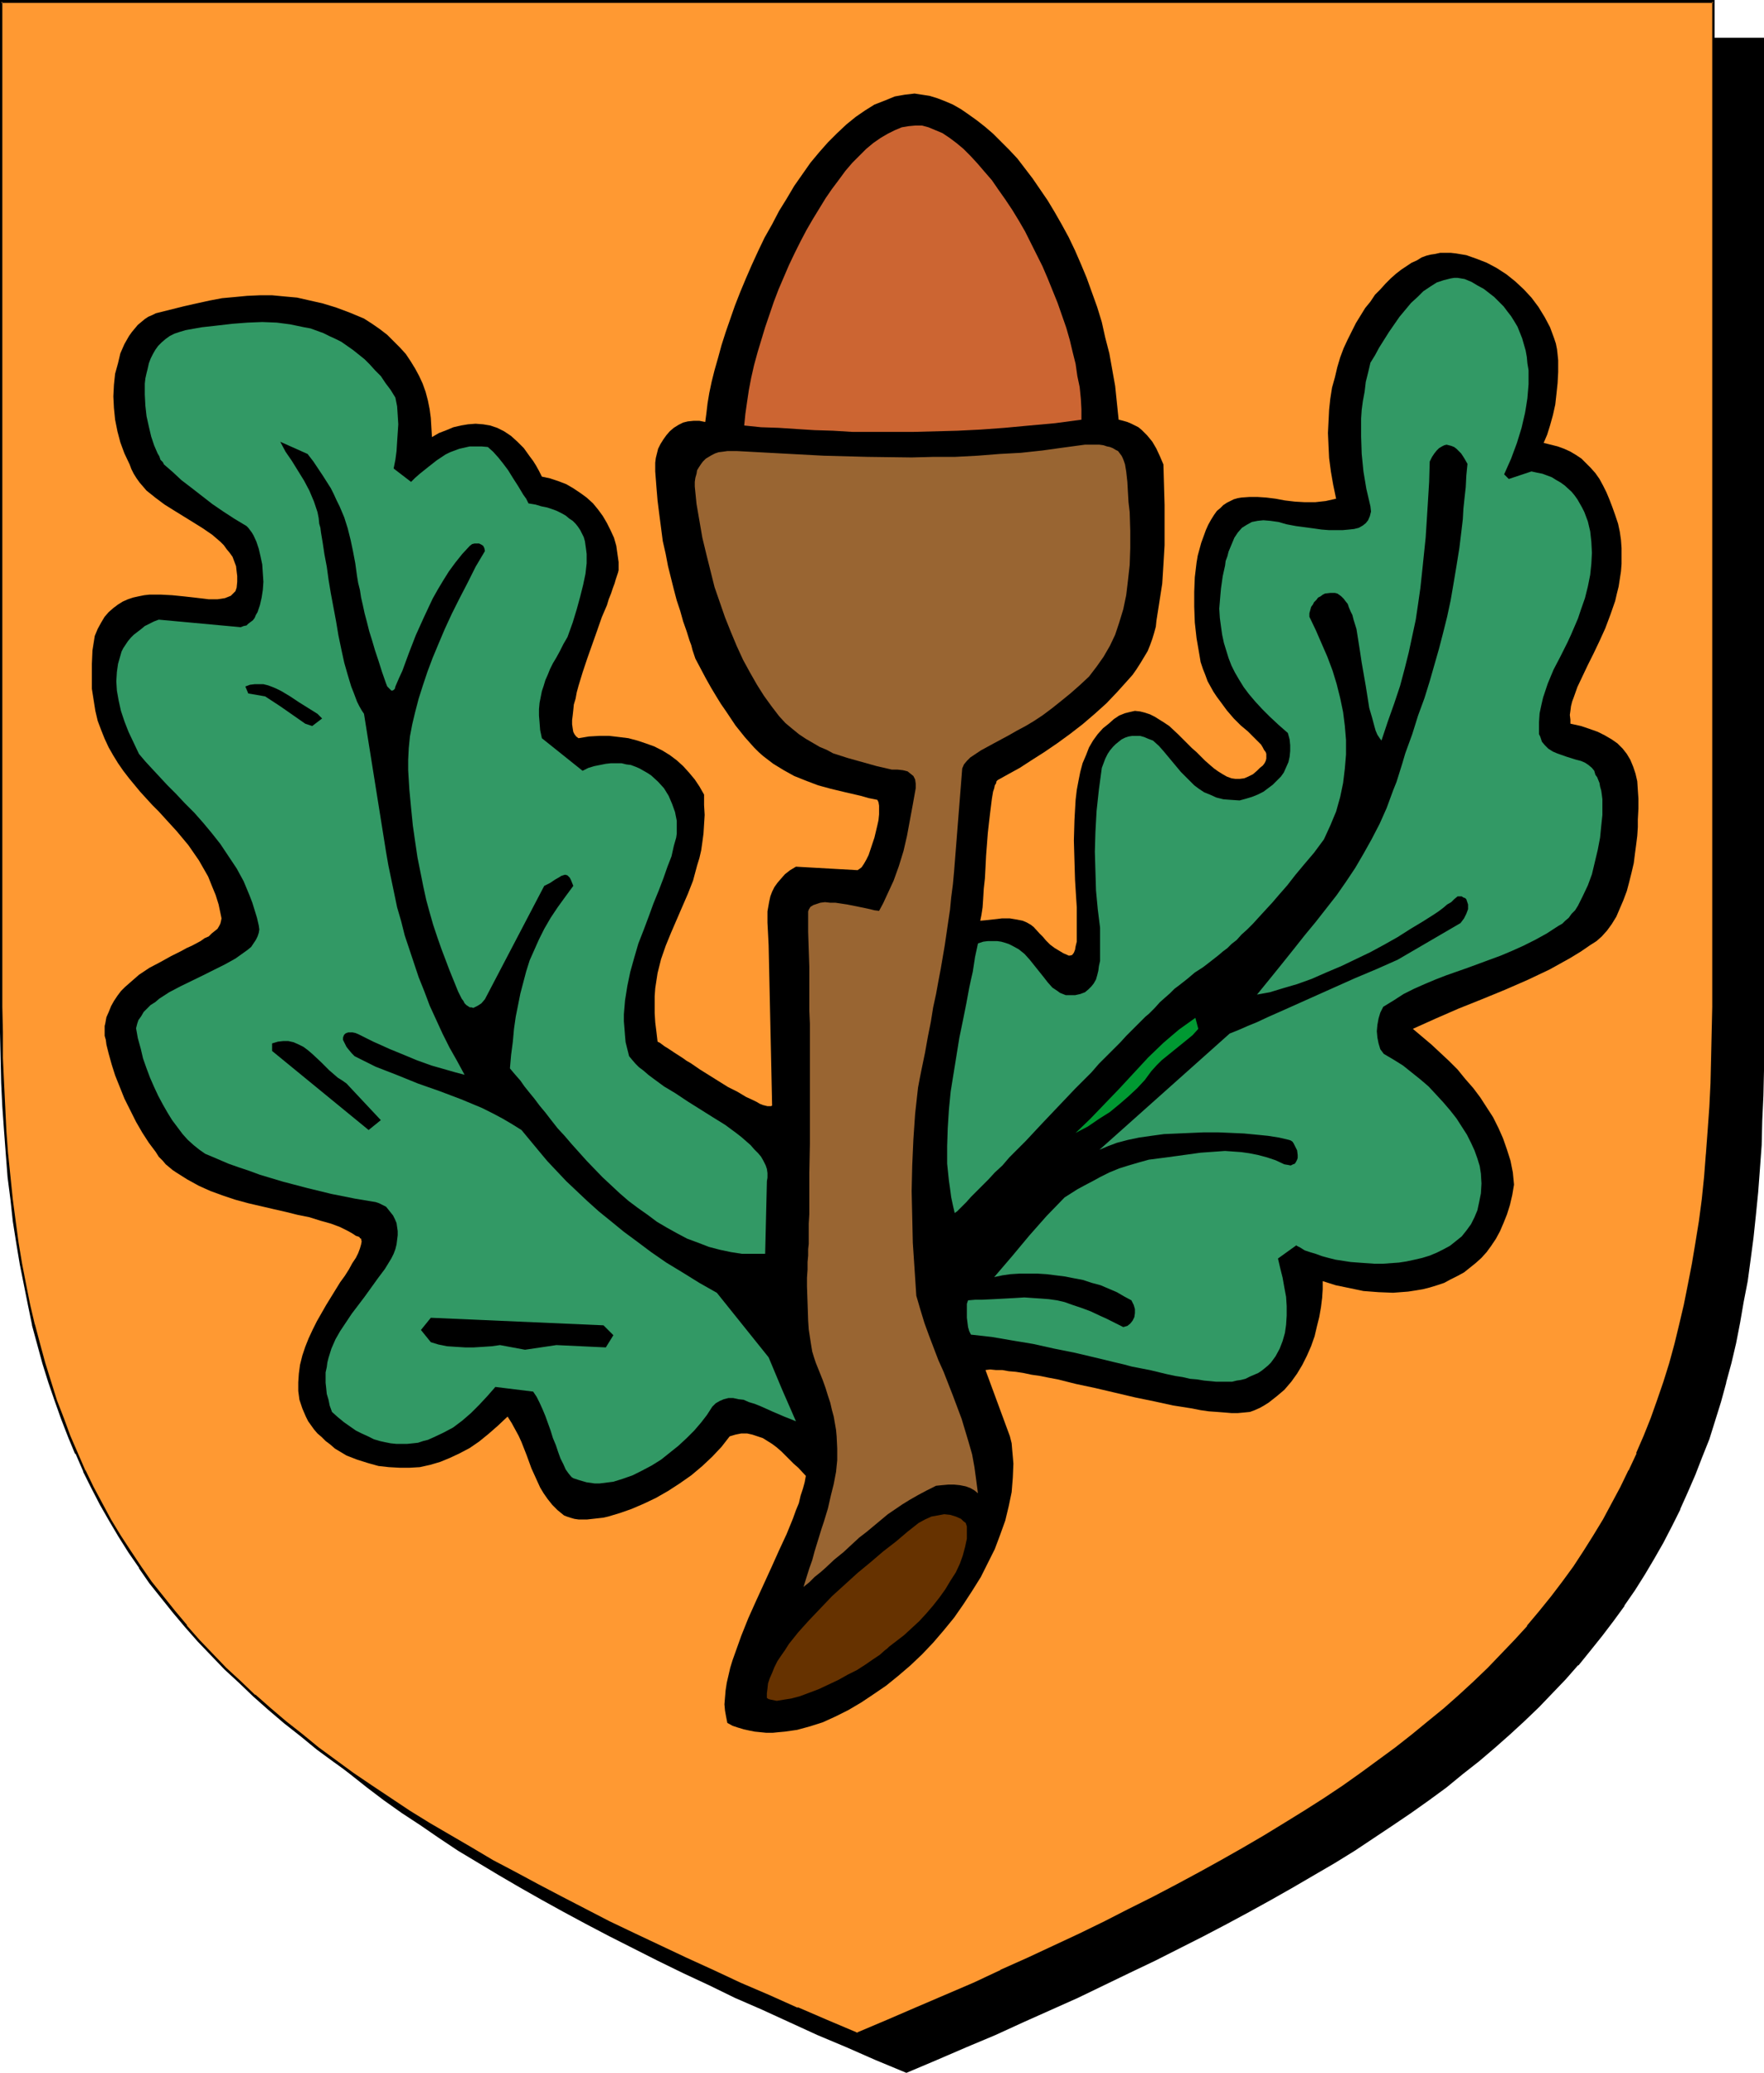
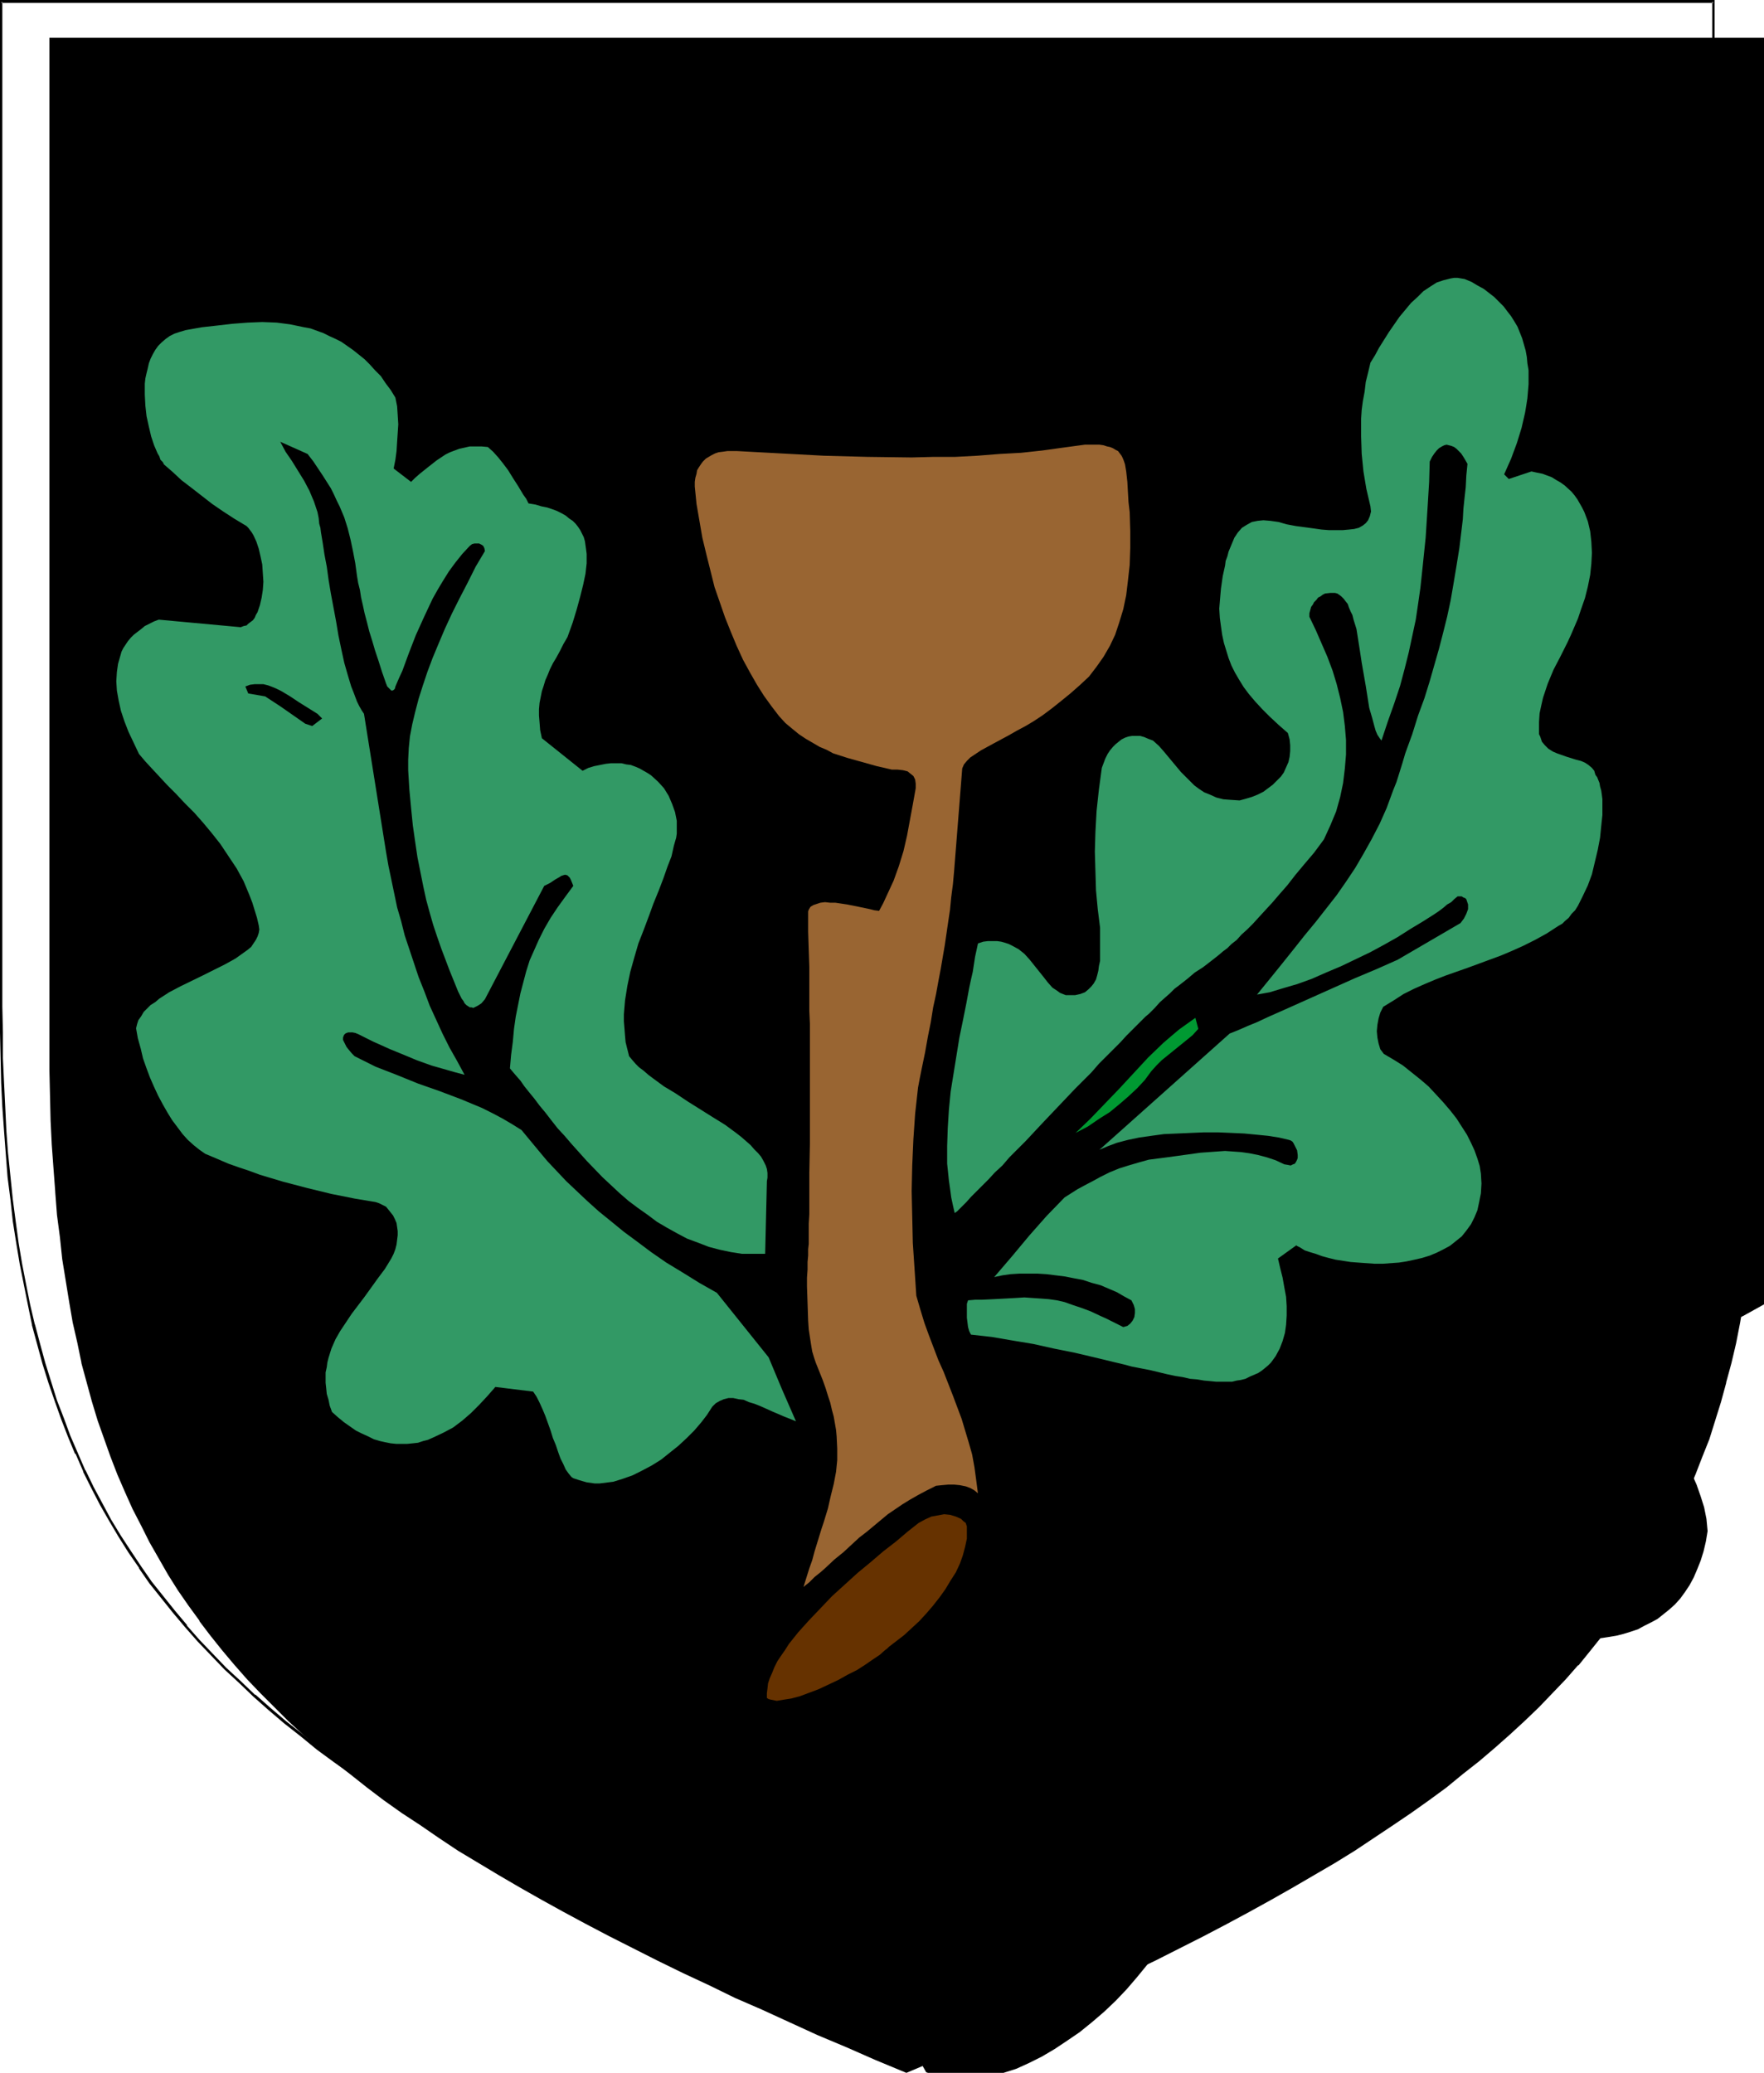
<svg xmlns="http://www.w3.org/2000/svg" xmlns:ns1="http://sodipodi.sourceforge.net/DTD/sodipodi-0.dtd" xmlns:ns2="http://www.inkscape.org/namespaces/inkscape" version="1.0" width="129.724mm" height="152.441mm" id="svg14" ns1:docname="Acorn 2.wmf">
  <ns1:namedview id="namedview14" pagecolor="#ffffff" bordercolor="#000000" borderopacity="0.25" ns2:showpageshadow="2" ns2:pageopacity="0.0" ns2:pagecheckerboard="0" ns2:deskcolor="#d1d1d1" ns2:document-units="mm" />
  <defs id="defs1">
    <pattern id="WMFhbasepattern" patternUnits="userSpaceOnUse" width="6" height="6" x="0" y="0" />
  </defs>
  <path style="fill:#000000;fill-opacity:1;fill-rule:evenodd;stroke:none" d="m 251.934,575.832 8.403,-3.555 8.08,-3.555 8.08,-3.393 7.757,-3.555 7.757,-3.393 7.434,-3.393 7.272,-3.555 7.11,-3.393 7.11,-3.393 6.787,-3.393 6.626,-3.393 6.464,-3.393 6.302,-3.393 6.141,-3.393 5.979,-3.393 5.818,-3.393 5.818,-3.393 5.494,-3.393 5.333,-3.555 5.333,-3.393 5.01,-3.555 4.848,-3.555 4.848,-3.555 4.686,-3.555 4.363,-3.716 4.525,-3.716 4.04,-3.716 4.202,-3.716 3.878,-3.878 3.878,-3.878 3.555,-3.878 3.555,-3.878 3.394,-4.039 3.232,-4.039 3.07,-4.201 3.07,-4.201 2.909,-4.201 2.747,-4.362 2.747,-4.362 2.424,-4.524 2.424,-4.686 2.262,-4.524 2.101,-4.847 2.101,-4.847 1.939,-4.847 1.778,-5.009 1.778,-5.17 1.616,-5.17 1.454,-5.332 1.293,-5.493 1.293,-5.493 1.293,-5.655 0.97,-5.655 0.97,-5.978 0.97,-5.816 0.808,-6.14 0.646,-6.301 0.646,-6.301 0.485,-6.463 0.323,-6.624 0.323,-6.786 0.323,-6.947 v -6.947 l 0.162,-7.109 V 10.825 H 251.934 14.059 v 279.514 0 7.109 l 0.162,7.109 0.323,6.947 0.323,6.624 0.323,6.624 0.485,6.463 0.646,6.463 0.646,6.14 0.808,6.14 0.808,5.978 0.97,5.816 0.97,5.816 1.293,5.655 1.293,5.493 1.293,5.493 1.616,5.17 1.616,5.332 1.616,5.009 1.778,5.009 1.939,5.009 2.101,4.847 2.101,4.686 2.262,4.686 2.424,4.524 2.586,4.524 2.586,4.524 2.747,4.362 2.909,4.201 3.07,4.201 3.07,4.201 3.232,4.039 3.394,4.039 3.555,3.878 3.717,3.878 3.717,3.878 3.878,3.878 4.202,3.716 4.202,3.716 4.363,3.716 4.363,3.716 4.686,3.555 4.848,3.555 4.848,3.555 5.171,3.555 5.171,3.393 5.333,3.555 5.656,3.393 5.656,3.393 5.818,3.393 5.979,3.393 6.141,3.393 6.302,3.393 6.464,3.393 6.626,3.393 6.787,3.393 6.949,3.393 7.272,3.393 7.272,3.555 7.434,3.393 7.757,3.393 7.757,3.555 8.08,3.393 8.08,3.555 z" id="path1" />
  <path style="fill:#000000;fill-opacity:1;fill-rule:evenodd;stroke:none" d="m 251.934,576.155 8.403,-3.555 8.242,-3.555 8.08,-3.393 v 0 l 7.757,-3.555 15.19,-6.786 v 0 l 14.382,-6.947 7.11,-3.393 13.413,-6.786 6.464,-3.393 6.302,-3.393 6.141,-3.393 5.979,-3.393 5.818,-3.393 5.818,-3.393 5.494,-3.393 5.333,-3.555 5.333,-3.555 5.01,-3.393 v 0 l 5.01,-3.555 4.848,-3.555 4.525,-3.716 4.525,-3.555 4.363,-3.716 4.202,-3.716 v 0 l 4.04,-3.716 4.04,-3.878 3.717,-3.878 3.717,-3.878 3.394,-3.878 h 0.162 l 3.394,-4.201 3.232,-4.039 3.07,-4.039 3.07,-4.201 v -0.162 l 2.909,-4.201 2.747,-4.362 2.586,-4.362 2.586,-4.524 2.424,-4.686 2.262,-4.524 v -0.162 l 2.101,-4.686 2.101,-4.847 v 0 l 1.939,-5.009 1.939,-4.847 1.616,-5.17 1.616,-5.17 1.454,-5.332 v -0.162 l 1.454,-5.332 1.293,-5.493 1.131,-5.816 0.97,-5.655 1.131,-5.816 0.808,-5.978 0.808,-6.14 0.646,-6.14 0.646,-6.463 v 0 l 0.485,-6.463 0.485,-6.624 0.162,-6.786 0.323,-6.947 0.162,-6.947 V 290.501 10.502 H 13.736 v 279.838 7.109 l 0.162,7.109 0.162,6.947 0.323,6.624 0.485,6.624 0.485,6.463 v 0.162 l 0.485,6.301 0.808,6.14 0.646,6.14 0.97,5.978 0.97,5.978 0.97,5.655 1.293,5.655 1.131,5.493 v 0.162 l 1.454,5.332 1.454,5.332 1.616,5.332 1.778,5.009 1.778,5.009 1.939,5.009 2.101,4.847 v 0 l 2.101,4.686 v 0 l 2.424,4.686 2.262,4.524 2.586,4.524 2.586,4.524 2.747,4.362 2.909,4.201 3.07,4.201 v 0.162 l 3.07,4.039 3.232,4.039 3.394,4.039 3.555,4.039 v 0 l 3.717,3.878 3.878,3.878 3.878,3.878 4.04,3.716 v 0 l 4.202,3.716 4.363,3.716 4.525,3.555 4.686,3.716 4.686,3.555 5.01,3.555 v 0 l 5.171,3.393 5.171,3.555 5.333,3.555 5.656,3.393 5.656,3.393 5.818,3.393 5.979,3.393 6.141,3.393 6.302,3.393 6.464,3.393 13.413,6.786 6.949,3.393 7.272,3.393 7.272,3.555 v 0 l 7.434,3.231 7.757,3.555 7.757,3.555 v 0 l 8.08,3.393 8.08,3.555 8.565,3.555 0.162,-0.646 -8.403,-3.716 -8.242,-3.393 -7.918,-3.555 v 0.162 l -7.757,-3.555 -7.757,-3.393 -7.434,-3.393 v 0 l -7.272,-3.555 -7.11,-3.393 -6.949,-3.393 -13.574,-6.786 -6.464,-3.393 -6.302,-3.393 -6.141,-3.393 -5.979,-3.393 -5.818,-3.393 -5.656,-3.393 -5.494,-3.393 -5.494,-3.555 -5.171,-3.393 -5.171,-3.555 h 0.162 l -5.01,-3.555 -4.686,-3.555 -4.686,-3.555 -4.525,-3.716 -4.363,-3.716 -4.202,-3.716 v 0.162 l -4.04,-3.716 -3.878,-3.878 -3.878,-3.878 -3.555,-3.878 v 0 l -3.555,-4.039 -3.394,-4.039 -3.232,-4.039 -3.07,-4.039 v 0 l -3.07,-4.201 -2.909,-4.201 -2.747,-4.524 -2.747,-4.362 -2.424,-4.524 -2.424,-4.524 -2.262,-4.686 v 0 l -2.101,-4.686 v 0 l -2.101,-4.847 -1.778,-5.009 -1.939,-4.847 -1.616,-5.17 -1.616,-5.17 -1.454,-5.332 -1.454,-5.493 v 0.162 l -1.293,-5.655 -1.131,-5.655 -1.131,-5.655 -0.97,-5.816 -0.808,-6.14 -0.808,-5.978 -0.646,-6.301 -0.646,-6.301 v 0 l -0.485,-6.463 -0.323,-6.624 -0.323,-6.624 -0.323,-6.947 v -7.109 l -0.162,-7.109 V 10.825 l -0.323,0.323 H 489.971 l -0.323,-0.323 V 290.501 l -0.162,7.109 -0.162,6.947 -0.162,6.947 -0.323,6.786 -0.485,6.624 -0.485,6.463 v -0.162 l -0.646,6.463 -0.646,6.14 -0.646,6.14 -0.97,5.978 -0.97,5.816 -1.131,5.816 -1.131,5.655 -1.293,5.493 -1.293,5.493 v -0.162 l -1.616,5.332 -1.616,5.17 -1.616,5.17 -1.778,5.009 -1.939,4.847 v 0 l -2.101,4.847 -2.101,4.847 v -0.162 l -2.262,4.686 -2.424,4.686 -2.424,4.362 -2.747,4.362 -2.747,4.524 -2.909,4.201 v 0 l -2.909,4.201 -3.232,4.039 -3.232,4.039 -3.394,4.201 v 0 l -3.394,3.878 -3.717,3.878 -3.878,3.878 -3.878,3.878 -4.04,3.716 v -0.162 l -4.202,3.716 -4.363,3.716 -4.525,3.716 -4.525,3.555 -4.848,3.555 -5.01,3.555 h 0.162 l -5.171,3.555 -5.171,3.393 -5.333,3.555 -5.494,3.393 -5.818,3.393 -5.818,3.393 -5.979,3.393 -6.141,3.393 -6.302,3.393 -6.464,3.393 -13.413,6.786 -7.11,3.393 -14.382,6.947 v 0 l -15.029,6.786 -7.918,3.555 v -0.162 l -7.918,3.555 -8.242,3.393 -8.403,3.716 h 0.323 z" id="path2" />
-   <path style="fill:#ff9932;fill-opacity:1;fill-rule:evenodd;stroke:none" d="m 238.198,565.33 8.403,-3.555 8.08,-3.393 8.08,-3.555 7.757,-3.393 7.757,-3.555 7.434,-3.393 7.272,-3.393 7.272,-3.393 6.949,-3.393 6.787,-3.393 6.626,-3.393 6.464,-3.393 6.302,-3.393 6.141,-3.393 6.141,-3.555 5.656,-3.231 5.818,-3.555 5.494,-3.393 5.333,-3.555 5.333,-3.393 5.01,-3.555 4.848,-3.555 4.848,-3.555 4.686,-3.555 4.525,-3.716 4.363,-3.716 4.04,-3.555 4.202,-3.878 3.878,-3.716 3.878,-3.878 3.555,-3.878 3.555,-4.039 3.394,-4.039 3.232,-4.039 3.232,-4.201 3.07,-4.201 2.747,-4.201 2.747,-4.362 2.747,-4.524 2.424,-4.362 2.424,-4.686 2.262,-4.686 2.262,-4.686 1.939,-4.847 1.939,-5.009 1.778,-4.847 1.778,-5.17 1.616,-5.17 1.454,-5.332 1.293,-5.493 1.293,-5.493 1.293,-5.655 1.131,-5.655 0.97,-5.978 0.808,-5.978 0.808,-6.14 0.646,-6.14 0.646,-6.301 0.485,-6.463 0.323,-6.786 0.323,-6.624 0.323,-6.947 v -7.109 l 0.162,-7.109 V 0.485 H 238.198 0.323 V 279.838 v 7.109 l 0.162,7.109 0.323,6.947 0.323,6.624 0.323,6.786 0.485,6.463 0.646,6.301 0.646,6.14 0.808,6.14 0.808,5.978 0.97,5.978 1.131,5.655 1.131,5.655 1.293,5.493 1.293,5.332 1.616,5.493 1.616,5.17 1.616,5.17 1.778,4.847 1.939,5.009 2.101,4.847 2.101,4.686 2.262,4.686 2.424,4.686 2.586,4.362 2.586,4.524 2.747,4.201 2.909,4.362 2.909,4.201 3.232,4.201 3.232,4.039 3.394,4.039 3.555,3.878 3.555,4.039 3.878,3.716 3.878,3.878 4.04,3.716 4.363,3.716 4.202,3.716 4.525,3.555 4.686,3.716 4.686,3.555 5.01,3.555 5.01,3.393 5.333,3.555 5.333,3.393 5.494,3.555 5.656,3.393 5.979,3.393 5.979,3.393 6.141,3.393 6.302,3.393 6.464,3.393 6.626,3.393 6.787,3.555 6.949,3.393 7.272,3.393 7.272,3.393 7.434,3.393 7.595,3.555 7.918,3.393 7.918,3.555 8.242,3.393 z" id="path3" />
  <path style="fill:#000000;fill-opacity:1;fill-rule:evenodd;stroke:none" d="m 238.198,565.815 8.403,-3.555 8.242,-3.555 8.08,-3.393 v -0.162 l 7.757,-3.555 7.595,-3.393 h 0.162 l 7.434,-3.393 7.434,-3.393 7.11,-3.555 6.949,-3.393 6.787,-3.231 6.626,-3.393 6.464,-3.393 6.302,-3.393 6.141,-3.393 6.141,-3.555 5.656,-3.393 5.818,-3.393 5.494,-3.393 5.333,-3.555 5.333,-3.393 5.01,-3.555 5.01,-3.555 v 0 l 4.848,-3.555 4.525,-3.555 4.525,-3.716 4.363,-3.716 4.202,-3.716 v 0 l 4.04,-3.716 4.04,-3.878 3.717,-3.878 3.717,-3.878 3.555,-3.878 v 0 l 3.394,-4.039 3.232,-4.039 3.232,-4.201 v 0 l 2.909,-4.362 2.909,-4.201 2.747,-4.362 2.586,-4.362 2.586,-4.524 2.424,-4.524 2.262,-4.686 v -0.162 l 2.101,-4.686 h 0.162 l 1.939,-4.847 1.939,-5.009 1.939,-5.009 1.616,-5.009 1.616,-5.332 1.454,-5.17 v -0.162 l 1.454,-5.332 1.293,-5.655 1.131,-5.655 1.131,-5.655 0.97,-5.816 0.808,-6.14 0.808,-5.978 0.646,-6.301 0.646,-6.301 v 0 l 0.485,-6.463 0.485,-6.786 0.162,-6.624 0.323,-6.947 0.162,-7.109 V 279.838 0 H 0 v 279.838 7.109 l 0.162,7.109 0.162,6.947 0.323,6.624 0.485,6.786 0.485,6.463 v 0 l 0.485,6.301 0.808,6.301 0.646,5.978 0.97,6.14 0.97,5.816 1.131,5.655 1.131,5.655 1.131,5.493 v 0.162 l 1.454,5.332 1.454,5.332 1.616,5.17 1.778,5.17 1.778,5.009 1.939,5.009 1.939,4.686 h 0.162 l 2.101,4.847 v 0.162 l 2.262,4.524 2.424,4.686 2.586,4.524 2.586,4.362 2.747,4.362 2.909,4.201 v 0.162 l 2.909,4.201 3.232,4.039 3.232,4.039 3.394,4.039 v 0 l 3.555,4.039 3.717,3.878 3.717,3.878 4.04,3.716 4.04,3.878 v 0 l 4.202,3.716 4.363,3.716 4.525,3.555 4.525,3.716 4.848,3.555 v 0 l 5.01,3.555 5.01,3.393 5.171,3.555 5.494,3.393 5.494,3.555 5.656,3.393 5.818,3.393 5.979,3.393 6.302,3.393 6.302,3.393 6.464,3.393 13.413,6.786 6.949,3.393 14.544,6.947 7.434,3.393 v 0 l 7.757,3.393 7.757,3.555 8.08,3.393 v 0.162 l 8.08,3.555 8.565,3.555 0.162,-0.808 -8.403,-3.555 -8.242,-3.555 v 0.162 l -7.918,-3.555 -7.918,-3.393 -7.595,-3.555 v 0 l -7.434,-3.393 -14.382,-6.786 -7.11,-3.393 -13.413,-6.947 -6.464,-3.393 -6.302,-3.393 -6.141,-3.231 -5.979,-3.555 -5.818,-3.393 -5.818,-3.393 -5.494,-3.393 -5.333,-3.555 -5.333,-3.555 -5.01,-3.393 -4.848,-3.555 v 0 L 88.557,485.677 84.032,481.961 79.507,478.406 75.144,474.69 70.942,470.974 v 0.162 l -4.04,-3.878 -4.04,-3.716 -3.717,-3.878 -3.717,-3.878 -3.555,-4.039 h 0.162 l -3.394,-4.039 -3.232,-4.039 -3.232,-4.039 -2.909,-4.201 v 0 l -2.909,-4.362 -2.747,-4.201 -2.747,-4.524 -2.424,-4.524 -2.424,-4.524 -2.262,-4.686 v 0.162 l -2.101,-4.847 v 0 l -2.101,-4.847 -1.778,-4.847 -1.939,-5.009 -1.616,-5.17 -1.616,-5.17 -1.454,-5.332 -1.454,-5.493 v 0.162 l -1.293,-5.493 -1.131,-5.655 -1.131,-5.816 -0.97,-5.816 -0.808,-5.978 -0.808,-6.14 -0.646,-6.301 -0.646,-6.301 v 0.162 l -0.485,-6.463 -0.323,-6.786 -0.323,-6.624 -0.323,-6.947 v -7.109 L 0.646,279.838 V 0.485 L 0.323,0.808 H 476.235 l -0.323,-0.323 V 279.838 l -0.162,7.109 -0.162,7.109 -0.162,6.947 -0.323,6.624 -0.485,6.786 -0.485,6.463 v -0.162 l -0.485,6.301 -0.646,6.301 -0.808,6.14 -0.97,5.978 -0.97,5.816 -1.131,5.816 -1.131,5.655 -1.293,5.493 -1.293,5.332 v 0 l -1.454,5.332 -1.616,5.17 -1.778,5.17 -1.778,5.009 -1.939,4.847 -2.101,4.847 h 0.162 l -2.262,4.847 v -0.162 l -2.262,4.686 -2.424,4.524 -2.424,4.524 -2.747,4.524 -2.747,4.362 -2.747,4.201 -3.07,4.201 v 0 l -3.07,4.039 -3.394,4.201 -3.394,4.039 h 0.162 l -3.555,3.878 -3.717,3.878 -3.717,3.878 -4.04,3.878 -4.04,3.716 v 0 l -4.202,3.716 -4.363,3.555 -4.525,3.716 -4.525,3.555 -4.848,3.555 v 0 l -4.848,3.555 -5.01,3.555 -5.333,3.555 -5.333,3.393 -5.494,3.393 -5.818,3.555 -5.818,3.393 -5.979,3.393 -6.141,3.393 -6.302,3.393 -6.464,3.393 -6.787,3.393 -6.626,3.393 -6.949,3.393 -7.272,3.393 -7.272,3.393 -7.595,3.393 h 0.162 l -7.595,3.555 -7.918,3.393 v 0 l -7.918,3.393 -8.242,3.555 -8.403,3.555 h 0.323 z" id="path4" />
-   <path style="fill:#000000;fill-opacity:1;fill-rule:evenodd;stroke:none" d="m 202.161,478.891 -0.323,-1.616 -0.323,-1.777 -0.162,-1.777 0.162,-1.939 0.162,-1.939 0.323,-2.1 0.485,-2.1 0.485,-2.1 0.646,-2.1 0.808,-2.262 1.616,-4.524 1.939,-4.847 2.101,-4.686 4.363,-9.533 2.101,-4.686 2.101,-4.524 1.778,-4.362 0.808,-2.262 0.808,-1.939 0.485,-2.1 0.646,-1.939 0.485,-1.777 0.323,-1.777 -2.101,-2.262 -1.293,-1.131 -1.131,-1.131 -2.262,-2.262 -1.293,-1.131 -1.293,-0.969 -1.293,-0.808 -1.293,-0.808 -1.454,-0.485 -1.454,-0.485 -1.454,-0.323 h -1.616 l -1.616,0.323 -1.616,0.485 -1.131,1.454 -1.131,1.454 -2.586,2.747 -2.747,2.585 -3.07,2.585 -3.232,2.262 -3.232,2.1 -3.394,1.939 -3.394,1.616 -3.394,1.454 -3.232,1.131 -3.232,0.969 -1.454,0.323 -1.454,0.162 -1.454,0.162 -1.454,0.162 h -1.293 -1.131 l -1.131,-0.162 -1.131,-0.323 -0.97,-0.323 -0.808,-0.323 -1.778,-1.454 -1.454,-1.454 -1.293,-1.616 -1.131,-1.616 -0.97,-1.616 -0.808,-1.777 -1.616,-3.555 -1.293,-3.555 -1.454,-3.716 -0.808,-1.777 -0.97,-1.777 -0.97,-1.777 -1.131,-1.777 -2.747,2.585 -2.586,2.262 -2.586,2.1 -2.586,1.777 -2.747,1.454 -2.747,1.293 -2.747,1.131 -2.747,0.808 -2.909,0.646 -2.747,0.162 h -2.909 l -2.909,-0.162 -2.909,-0.323 -2.909,-0.808 -3.07,-0.969 -2.909,-1.131 -1.616,-0.969 -1.616,-0.969 -1.293,-1.131 -1.293,-0.969 -1.131,-1.131 -1.131,-0.969 -0.97,-1.131 -0.808,-1.131 -0.808,-1.131 -0.646,-1.293 -0.485,-1.131 -0.485,-1.131 -0.808,-2.424 -0.323,-2.424 v -2.424 l 0.162,-2.424 0.323,-2.424 0.646,-2.585 0.808,-2.424 0.97,-2.424 1.131,-2.424 1.131,-2.262 2.586,-4.524 2.586,-4.201 1.293,-2.1 1.293,-1.777 1.131,-1.777 0.97,-1.777 0.97,-1.454 0.646,-1.293 0.485,-1.293 0.323,-1.131 0.162,-0.808 -0.162,-0.808 -0.323,-0.162 -0.162,-0.323 -0.485,-0.162 -0.485,-0.162 -0.97,-0.646 -1.131,-0.646 -2.262,-1.131 -2.586,-0.969 -2.909,-0.808 -3.07,-0.969 -3.232,-0.646 -3.232,-0.808 -3.555,-0.808 -6.949,-1.616 -3.555,-0.969 -3.394,-1.131 -3.555,-1.293 -3.232,-1.454 -3.232,-1.777 -3.07,-1.939 -0.97,-0.646 -0.97,-0.808 -0.97,-0.808 -0.808,-0.969 -1.131,-1.131 -0.808,-1.293 -1.939,-2.585 -1.778,-2.747 -1.778,-3.07 -1.616,-3.231 -1.616,-3.231 -1.293,-3.231 -1.293,-3.231 -0.97,-3.07 -0.808,-2.908 -0.323,-1.293 -0.323,-1.293 -0.162,-1.293 -0.323,-1.131 v -0.969 -0.969 -0.808 l 0.162,-0.646 0.323,-1.777 0.646,-1.454 0.646,-1.616 0.808,-1.454 0.97,-1.454 0.97,-1.293 1.131,-1.131 1.293,-1.131 2.586,-2.262 2.909,-1.939 3.07,-1.616 2.909,-1.616 2.909,-1.454 1.454,-0.808 1.454,-0.646 2.424,-1.293 1.131,-0.808 1.131,-0.485 0.808,-0.808 0.808,-0.646 0.808,-0.646 0.485,-0.808 0.323,-0.646 0.162,-0.646 0.162,-0.808 -0.162,-0.808 -0.646,-3.07 -0.808,-2.585 -1.131,-2.747 -0.97,-2.424 -1.293,-2.262 -1.293,-2.262 -1.454,-2.1 -1.454,-2.1 -3.232,-3.878 -3.394,-3.716 -1.616,-1.777 -1.778,-1.777 -3.394,-3.716 -3.07,-3.716 -1.616,-2.1 -1.454,-2.1 -1.293,-2.1 -1.293,-2.262 -1.131,-2.424 -0.97,-2.424 -0.97,-2.585 -0.646,-2.747 -0.485,-3.07 -0.485,-3.07 v -3.393 -3.555 l 0.162,-3.716 0.646,-4.039 0.808,-1.939 0.97,-1.777 0.97,-1.616 1.131,-1.293 1.293,-1.131 1.293,-0.969 1.293,-0.808 1.454,-0.646 1.454,-0.485 1.454,-0.323 1.616,-0.323 1.454,-0.162 h 3.232 l 3.07,0.162 3.232,0.323 2.909,0.323 2.747,0.323 1.293,0.162 h 1.293 1.131 l 1.131,-0.162 0.97,-0.162 0.808,-0.323 0.808,-0.323 0.646,-0.646 0.646,-0.646 0.323,-0.969 0.162,-1.616 v -1.616 l -0.162,-1.293 -0.162,-1.454 -0.485,-1.293 -0.485,-1.293 -0.808,-1.131 -0.808,-0.969 -0.808,-1.131 -0.97,-0.969 -2.262,-1.939 -2.586,-1.777 -2.586,-1.616 -5.494,-3.393 -2.586,-1.616 -2.586,-1.939 -2.424,-1.939 -0.97,-1.131 -0.97,-1.131 -0.808,-1.131 -0.808,-1.293 -0.646,-1.293 -0.485,-1.293 -1.454,-3.07 -1.131,-3.07 -0.808,-3.07 -0.646,-3.231 -0.323,-3.231 -0.162,-3.231 0.162,-3.231 0.323,-3.07 0.808,-2.908 0.646,-2.747 1.131,-2.585 1.293,-2.262 0.808,-1.131 0.808,-0.969 0.808,-0.969 0.97,-0.808 0.97,-0.808 0.97,-0.646 1.131,-0.485 0.97,-0.485 3.878,-0.969 3.878,-0.969 3.555,-0.808 3.717,-0.808 3.394,-0.646 3.555,-0.323 3.394,-0.323 3.555,-0.162 h 3.394 l 3.394,0.323 3.555,0.323 3.555,0.808 3.555,0.808 3.717,1.131 3.878,1.454 3.878,1.616 2.262,1.454 2.101,1.454 2.101,1.616 1.778,1.777 1.778,1.777 1.616,1.777 1.293,1.939 1.293,2.1 1.131,2.1 0.97,2.1 0.808,2.262 0.646,2.424 0.485,2.424 0.323,2.424 0.162,2.747 0.162,2.585 1.939,-1.131 2.101,-0.808 1.939,-0.808 2.101,-0.485 1.939,-0.323 2.101,-0.162 2.101,0.162 1.939,0.323 1.939,0.646 1.939,0.969 1.939,1.293 1.778,1.616 1.778,1.777 0.808,1.131 0.808,1.131 0.97,1.293 0.808,1.293 0.808,1.454 0.808,1.616 2.262,0.485 2.424,0.808 2.101,0.808 1.939,1.131 1.939,1.293 1.778,1.293 1.778,1.616 1.454,1.777 1.293,1.777 1.131,1.939 0.97,1.939 0.97,2.1 0.646,2.262 0.323,2.262 0.323,2.262 v 2.262 l -0.162,0.646 -0.323,0.969 -0.323,0.969 -0.323,1.131 -0.485,1.293 -0.485,1.454 -0.646,1.616 -0.485,1.616 -1.454,3.393 -1.293,3.716 -2.747,7.755 -1.293,3.878 -1.131,3.716 -0.485,1.777 -0.323,1.777 -0.485,1.616 -0.162,1.616 -0.162,1.454 -0.162,1.293 v 1.131 l 0.162,1.131 0.162,0.969 0.323,0.646 0.485,0.646 0.646,0.485 2.909,-0.485 2.909,-0.162 h 2.747 l 2.747,0.323 2.586,0.323 2.424,0.646 2.424,0.808 2.262,0.808 2.262,1.131 2.101,1.293 1.939,1.454 1.778,1.616 1.616,1.777 1.616,1.939 1.293,1.939 1.293,2.262 v 2.908 l 0.162,2.747 -0.162,2.585 -0.162,2.585 -0.323,2.424 -0.323,2.262 -0.485,2.1 -0.646,2.1 -1.131,4.201 -1.454,3.716 -1.616,3.716 -3.07,7.109 -1.454,3.555 -1.293,3.716 -0.485,1.939 -0.485,1.939 -0.323,2.1 -0.323,2.1 -0.162,2.262 v 2.262 2.424 l 0.162,2.585 0.323,2.585 0.323,2.747 0.646,0.323 0.646,0.485 0.646,0.485 0.808,0.485 0.97,0.646 0.97,0.646 2.262,1.454 1.131,0.808 1.131,0.646 2.586,1.777 5.171,3.231 2.586,1.616 2.586,1.293 2.424,1.454 2.101,0.969 0.97,0.485 0.808,0.485 0.808,0.323 0.646,0.162 0.646,0.162 h 0.485 0.485 l 0.323,-0.162 -0.97,-44.593 -0.162,-3.231 -0.162,-3.07 v -3.07 l 0.485,-2.747 0.323,-1.454 0.485,-1.293 0.646,-1.293 0.808,-1.131 0.97,-1.131 1.131,-1.293 1.454,-1.131 1.616,-0.969 17.13,0.969 0.485,-0.323 0.646,-0.485 0.646,-0.969 0.646,-1.131 0.646,-1.293 0.485,-1.454 1.131,-3.393 0.808,-3.393 0.323,-1.454 0.162,-1.616 v -1.293 -1.131 l -0.162,-0.969 -0.323,-0.646 -2.424,-0.485 -2.262,-0.646 -4.202,-0.969 -4.04,-0.969 -3.555,-0.969 -3.394,-1.293 -3.232,-1.293 -2.909,-1.616 -2.909,-1.777 -2.747,-2.1 -1.293,-1.131 -1.293,-1.293 -1.293,-1.454 -1.293,-1.454 -1.293,-1.616 -1.293,-1.616 -1.293,-1.939 -1.293,-1.939 -1.454,-2.1 -1.293,-2.1 -1.454,-2.424 -1.454,-2.585 -1.454,-2.747 -1.454,-2.747 -0.808,-2.424 -0.323,-1.293 -0.485,-1.293 -0.808,-2.585 -0.97,-2.747 -0.808,-2.908 -0.97,-2.908 -0.808,-3.07 -0.808,-3.231 -0.808,-3.231 -0.646,-3.393 -0.808,-3.555 -0.485,-3.716 -0.485,-3.716 -0.485,-3.878 -0.323,-3.878 -0.323,-4.201 v -1.131 -1.293 l 0.162,-1.293 0.323,-1.293 0.323,-1.293 0.646,-1.293 0.808,-1.293 0.808,-1.131 0.97,-1.131 1.131,-0.969 1.293,-0.808 1.293,-0.646 1.293,-0.323 1.616,-0.162 h 1.616 l 1.616,0.323 0.323,-2.424 0.323,-2.747 0.485,-2.908 0.646,-3.07 0.808,-3.231 0.97,-3.393 0.97,-3.555 1.131,-3.555 1.293,-3.716 1.293,-3.716 1.454,-3.716 1.616,-3.878 1.616,-3.716 1.778,-3.878 1.778,-3.716 2.101,-3.716 1.939,-3.716 2.101,-3.393 2.101,-3.555 2.262,-3.231 2.262,-3.231 2.424,-2.908 2.424,-2.747 2.586,-2.585 2.586,-2.424 2.586,-2.1 2.586,-1.777 2.586,-1.616 2.909,-1.131 2.747,-1.131 2.747,-0.485 1.454,-0.162 1.293,-0.162 2.101,0.323 2.101,0.323 2.101,0.646 2.101,0.808 2.262,0.969 2.262,1.293 2.101,1.454 2.262,1.616 2.262,1.777 2.262,1.939 2.262,2.262 2.262,2.262 2.262,2.424 2.101,2.747 2.101,2.747 2.101,3.07 2.101,3.07 1.939,3.231 1.939,3.393 1.939,3.555 1.778,3.716 1.616,3.716 1.616,3.878 1.454,4.039 1.454,4.039 1.293,4.201 0.97,4.362 1.131,4.362 0.808,4.524 0.808,4.524 0.485,4.686 0.485,4.686 1.293,0.323 1.131,0.323 1.131,0.485 0.97,0.485 0.97,0.485 0.97,0.808 1.454,1.454 1.454,1.777 1.131,1.939 0.97,2.1 0.97,2.262 0.162,5.655 0.162,5.655 v 5.655 5.493 l -0.323,5.493 -0.323,5.17 -0.808,5.17 -0.808,5.17 -0.162,1.616 -0.485,1.777 -0.485,1.616 -0.646,1.777 -0.646,1.616 -0.97,1.616 -0.97,1.616 -1.131,1.777 -1.131,1.616 -1.293,1.454 -2.909,3.231 -3.07,3.231 -3.232,2.908 -3.394,2.908 -3.555,2.747 -3.555,2.585 -3.555,2.424 -3.555,2.262 -3.232,2.1 -3.232,1.777 -1.454,0.808 -1.454,0.808 -0.323,0.323 -0.162,0.646 -0.323,0.485 -0.162,0.808 -0.323,0.969 -0.162,0.969 -0.162,0.969 -0.162,1.293 -0.323,2.585 -0.323,2.747 -0.323,2.908 -0.485,6.301 -0.162,3.231 -0.162,3.07 -0.323,2.908 -0.162,2.747 -0.162,2.424 -0.323,2.1 -0.162,0.808 -0.162,0.808 1.778,-0.162 1.454,-0.162 1.454,-0.162 1.293,-0.162 h 2.262 l 0.97,0.162 0.97,0.162 0.808,0.162 0.808,0.162 1.131,0.485 1.131,0.646 0.808,0.646 1.616,1.777 0.97,0.969 0.808,0.969 1.131,1.131 1.293,0.969 1.616,0.969 0.808,0.485 1.131,0.485 0.323,0.162 h 0.323 l 0.646,-0.162 0.485,-0.646 0.323,-0.808 0.162,-0.969 0.323,-1.293 v -1.616 -3.716 -2.1 -2.1 l -0.162,-2.424 -0.162,-2.585 -0.162,-2.585 -0.162,-5.332 -0.162,-5.655 0.162,-5.655 0.162,-2.908 0.162,-2.747 0.323,-2.747 0.485,-2.585 0.485,-2.424 0.646,-2.424 0.97,-2.262 0.808,-2.1 1.131,-1.939 1.293,-1.777 1.454,-1.616 1.616,-1.293 1.454,-1.293 1.454,-0.969 1.616,-0.646 1.293,-0.323 1.454,-0.323 1.454,0.162 1.293,0.323 1.454,0.485 1.293,0.646 1.293,0.808 1.293,0.808 1.454,0.969 2.424,2.262 2.586,2.585 1.293,1.293 1.293,1.131 2.424,2.424 1.293,1.131 1.131,0.969 1.131,0.808 1.293,0.808 1.131,0.646 1.293,0.485 1.131,0.162 h 1.131 l 1.293,-0.162 1.131,-0.485 1.293,-0.646 1.131,-0.969 0.808,-0.808 0.808,-0.646 0.485,-0.646 0.323,-0.646 0.162,-0.646 v -0.485 -0.808 l -0.162,-0.485 -0.485,-0.646 -0.323,-0.646 -0.485,-0.808 -0.646,-0.646 -1.454,-1.454 -1.616,-1.616 -1.939,-1.616 -1.939,-1.939 -1.939,-2.262 -1.778,-2.424 -0.97,-1.293 -0.97,-1.454 -0.808,-1.454 -0.808,-1.454 -0.646,-1.777 -0.646,-1.616 -0.646,-1.939 -0.323,-1.939 -0.808,-4.686 -0.485,-4.362 -0.162,-4.362 v -4.201 l 0.162,-4.039 0.485,-4.039 0.323,-1.939 0.485,-1.777 0.485,-1.777 0.646,-1.777 0.646,-1.777 0.646,-1.454 0.808,-1.454 0.808,-1.293 0.808,-1.131 0.97,-0.808 0.808,-0.808 0.97,-0.646 0.97,-0.485 0.97,-0.485 1.131,-0.323 0.97,-0.162 2.262,-0.162 h 2.262 l 2.424,0.162 2.586,0.323 2.586,0.485 2.747,0.323 2.747,0.162 h 2.909 l 2.909,-0.323 1.454,-0.323 1.454,-0.323 -0.808,-3.878 -0.646,-3.716 -0.485,-3.716 -0.162,-3.393 -0.162,-3.555 0.162,-3.231 0.162,-3.231 0.323,-3.07 0.485,-3.07 0.808,-2.908 0.646,-2.747 0.808,-2.747 0.97,-2.585 1.131,-2.424 1.131,-2.262 1.131,-2.262 1.293,-2.1 1.293,-2.1 1.454,-1.777 1.293,-1.939 1.454,-1.454 1.454,-1.616 1.454,-1.454 1.454,-1.293 1.454,-1.131 1.454,-0.969 1.454,-0.969 1.454,-0.646 1.293,-0.808 1.293,-0.485 1.293,-0.323 1.131,-0.162 1.454,-0.323 h 1.454 1.454 l 1.454,0.162 2.909,0.485 2.747,0.969 2.909,1.131 2.747,1.454 2.747,1.777 2.424,1.939 2.424,2.262 2.101,2.262 1.939,2.585 1.778,2.908 1.454,2.747 1.131,3.07 0.485,1.454 0.323,1.616 0.162,1.454 0.162,1.616 v 3.231 l -0.162,3.07 -0.323,3.07 -0.323,2.908 -0.646,2.908 -0.808,2.908 -0.808,2.585 -0.97,2.262 1.939,0.485 1.939,0.485 1.778,0.646 1.778,0.808 1.616,0.969 1.454,0.969 1.293,1.293 1.293,1.293 1.293,1.454 1.131,1.616 0.97,1.777 0.97,1.939 0.808,1.939 0.808,2.1 0.808,2.262 0.808,2.424 0.485,2.262 0.323,2.262 0.162,2.262 v 2.262 2.1 l -0.162,2.1 -0.323,2.1 -0.323,2.1 -0.485,1.939 -0.485,2.1 -1.293,3.716 -1.454,3.878 -1.616,3.555 -1.616,3.393 -1.616,3.231 -1.454,3.07 -1.454,3.07 -0.97,2.747 -0.485,1.293 -0.323,1.293 -0.162,1.293 -0.162,1.131 0.162,1.293 v 1.131 l 2.909,0.646 2.424,0.808 2.262,0.808 1.939,0.969 1.939,1.131 1.616,1.131 1.454,1.454 1.131,1.454 0.97,1.616 0.808,1.939 0.646,1.939 0.485,2.1 0.162,2.424 0.162,2.424 v 2.747 l -0.162,3.07 v 2.1 l -0.162,2.424 -0.323,2.585 -0.323,2.424 -0.323,2.585 -0.646,2.747 -0.646,2.585 -0.646,2.424 -0.97,2.585 -0.97,2.262 -0.97,2.262 -1.293,2.1 -1.293,1.777 -1.454,1.616 -1.454,1.293 -1.778,1.131 -2.586,1.777 -2.909,1.777 -2.909,1.616 -2.909,1.616 -6.141,2.908 -6.302,2.747 -6.302,2.585 -6.464,2.585 -6.302,2.747 -6.464,2.908 5.171,4.362 2.424,2.262 2.424,2.262 2.424,2.424 2.101,2.585 2.262,2.585 1.939,2.585 1.778,2.747 1.778,2.747 1.454,2.908 1.293,2.908 1.131,3.231 0.97,3.07 0.646,3.231 0.323,3.393 -0.485,2.908 -0.646,2.747 -0.808,2.585 -0.97,2.424 -0.97,2.262 -1.131,2.1 -1.293,1.939 -1.293,1.777 -1.454,1.616 -1.616,1.454 -1.616,1.293 -1.616,1.293 -1.778,0.969 -1.939,0.969 -1.778,0.969 -1.939,0.646 -2.101,0.646 -1.939,0.485 -1.939,0.323 -2.101,0.323 -2.101,0.162 -2.101,0.162 -4.04,-0.162 -4.202,-0.323 -3.878,-0.808 -3.878,-0.808 -3.555,-1.131 v 2.262 l -0.162,2.424 -0.323,2.585 -0.485,2.747 -0.646,2.585 -0.646,2.747 -0.97,2.747 -1.131,2.585 -1.293,2.585 -1.454,2.424 -1.616,2.262 -1.939,2.262 -2.101,1.777 -2.262,1.777 -1.293,0.808 -1.131,0.646 -1.454,0.646 -1.293,0.485 -1.616,0.162 -1.778,0.162 h -1.778 l -1.939,-0.162 -2.101,-0.162 -2.262,-0.162 -2.262,-0.323 -2.424,-0.485 -5.171,-0.808 -5.171,-1.131 -5.494,-1.131 -5.494,-1.293 -5.494,-1.293 -5.333,-1.131 -5.171,-1.293 -2.586,-0.485 -2.424,-0.485 -2.262,-0.323 -2.262,-0.485 -2.101,-0.323 -1.939,-0.162 -1.778,-0.323 h -1.778 l -1.616,-0.162 -1.293,0.162 6.787,18.419 0.485,1.939 0.162,1.939 0.162,1.777 0.162,1.939 -0.162,3.878 -0.323,4.039 -0.808,3.878 -0.97,4.039 -1.454,4.039 -1.454,3.878 -1.939,3.878 -1.939,3.878 -2.424,3.878 -2.424,3.716 -2.586,3.716 -2.909,3.555 -2.909,3.393 -3.07,3.231 -3.232,3.07 -3.394,2.908 -3.394,2.747 -3.555,2.424 -3.394,2.262 -3.555,2.1 -3.555,1.777 -3.555,1.616 -3.555,1.131 -3.555,0.969 -3.394,0.485 -1.778,0.162 -1.616,0.162 h -1.778 l -1.616,-0.162 -1.616,-0.162 -1.616,-0.323 -1.454,-0.323 -1.616,-0.485 -1.454,-0.485 z" id="path5" />
+   <path style="fill:#000000;fill-opacity:1;fill-rule:evenodd;stroke:none" d="m 202.161,478.891 -0.323,-1.616 -0.323,-1.777 -0.162,-1.777 0.162,-1.939 0.162,-1.939 0.323,-2.1 0.485,-2.1 0.485,-2.1 0.646,-2.1 0.808,-2.262 1.616,-4.524 1.939,-4.847 2.101,-4.686 4.363,-9.533 2.101,-4.686 2.101,-4.524 1.778,-4.362 0.808,-2.262 0.808,-1.939 0.485,-2.1 0.646,-1.939 0.485,-1.777 0.323,-1.777 -2.101,-2.262 -1.293,-1.131 -1.131,-1.131 -2.262,-2.262 -1.293,-1.131 -1.293,-0.969 -1.293,-0.808 -1.293,-0.808 -1.454,-0.485 -1.454,-0.485 -1.454,-0.323 h -1.616 l -1.616,0.323 -1.616,0.485 -1.131,1.454 -1.131,1.454 -2.586,2.747 -2.747,2.585 -3.07,2.585 -3.232,2.262 -3.232,2.1 -3.394,1.939 -3.394,1.616 -3.394,1.454 -3.232,1.131 -3.232,0.969 -1.454,0.323 -1.454,0.162 -1.454,0.162 -1.454,0.162 h -1.293 -1.131 l -1.131,-0.162 -1.131,-0.323 -0.97,-0.323 -0.808,-0.323 -1.778,-1.454 -1.454,-1.454 -1.293,-1.616 -1.131,-1.616 -0.97,-1.616 -0.808,-1.777 -1.616,-3.555 -1.293,-3.555 -1.454,-3.716 -0.808,-1.777 -0.97,-1.777 -0.97,-1.777 -1.131,-1.777 -2.747,2.585 -2.586,2.262 -2.586,2.1 -2.586,1.777 -2.747,1.454 -2.747,1.293 -2.747,1.131 -2.747,0.808 -2.909,0.646 -2.747,0.162 h -2.909 l -2.909,-0.162 -2.909,-0.323 -2.909,-0.808 -3.07,-0.969 -2.909,-1.131 -1.616,-0.969 -1.616,-0.969 -1.293,-1.131 -1.293,-0.969 -1.131,-1.131 -1.131,-0.969 -0.97,-1.131 -0.808,-1.131 -0.808,-1.131 -0.646,-1.293 -0.485,-1.131 -0.485,-1.131 -0.808,-2.424 -0.323,-2.424 v -2.424 v -0.969 -0.969 -0.808 l 0.162,-0.646 0.323,-1.777 0.646,-1.454 0.646,-1.616 0.808,-1.454 0.97,-1.454 0.97,-1.293 1.131,-1.131 1.293,-1.131 2.586,-2.262 2.909,-1.939 3.07,-1.616 2.909,-1.616 2.909,-1.454 1.454,-0.808 1.454,-0.646 2.424,-1.293 1.131,-0.808 1.131,-0.485 0.808,-0.808 0.808,-0.646 0.808,-0.646 0.485,-0.808 0.323,-0.646 0.162,-0.646 0.162,-0.808 -0.162,-0.808 -0.646,-3.07 -0.808,-2.585 -1.131,-2.747 -0.97,-2.424 -1.293,-2.262 -1.293,-2.262 -1.454,-2.1 -1.454,-2.1 -3.232,-3.878 -3.394,-3.716 -1.616,-1.777 -1.778,-1.777 -3.394,-3.716 -3.07,-3.716 -1.616,-2.1 -1.454,-2.1 -1.293,-2.1 -1.293,-2.262 -1.131,-2.424 -0.97,-2.424 -0.97,-2.585 -0.646,-2.747 -0.485,-3.07 -0.485,-3.07 v -3.393 -3.555 l 0.162,-3.716 0.646,-4.039 0.808,-1.939 0.97,-1.777 0.97,-1.616 1.131,-1.293 1.293,-1.131 1.293,-0.969 1.293,-0.808 1.454,-0.646 1.454,-0.485 1.454,-0.323 1.616,-0.323 1.454,-0.162 h 3.232 l 3.07,0.162 3.232,0.323 2.909,0.323 2.747,0.323 1.293,0.162 h 1.293 1.131 l 1.131,-0.162 0.97,-0.162 0.808,-0.323 0.808,-0.323 0.646,-0.646 0.646,-0.646 0.323,-0.969 0.162,-1.616 v -1.616 l -0.162,-1.293 -0.162,-1.454 -0.485,-1.293 -0.485,-1.293 -0.808,-1.131 -0.808,-0.969 -0.808,-1.131 -0.97,-0.969 -2.262,-1.939 -2.586,-1.777 -2.586,-1.616 -5.494,-3.393 -2.586,-1.616 -2.586,-1.939 -2.424,-1.939 -0.97,-1.131 -0.97,-1.131 -0.808,-1.131 -0.808,-1.293 -0.646,-1.293 -0.485,-1.293 -1.454,-3.07 -1.131,-3.07 -0.808,-3.07 -0.646,-3.231 -0.323,-3.231 -0.162,-3.231 0.162,-3.231 0.323,-3.07 0.808,-2.908 0.646,-2.747 1.131,-2.585 1.293,-2.262 0.808,-1.131 0.808,-0.969 0.808,-0.969 0.97,-0.808 0.97,-0.808 0.97,-0.646 1.131,-0.485 0.97,-0.485 3.878,-0.969 3.878,-0.969 3.555,-0.808 3.717,-0.808 3.394,-0.646 3.555,-0.323 3.394,-0.323 3.555,-0.162 h 3.394 l 3.394,0.323 3.555,0.323 3.555,0.808 3.555,0.808 3.717,1.131 3.878,1.454 3.878,1.616 2.262,1.454 2.101,1.454 2.101,1.616 1.778,1.777 1.778,1.777 1.616,1.777 1.293,1.939 1.293,2.1 1.131,2.1 0.97,2.1 0.808,2.262 0.646,2.424 0.485,2.424 0.323,2.424 0.162,2.747 0.162,2.585 1.939,-1.131 2.101,-0.808 1.939,-0.808 2.101,-0.485 1.939,-0.323 2.101,-0.162 2.101,0.162 1.939,0.323 1.939,0.646 1.939,0.969 1.939,1.293 1.778,1.616 1.778,1.777 0.808,1.131 0.808,1.131 0.97,1.293 0.808,1.293 0.808,1.454 0.808,1.616 2.262,0.485 2.424,0.808 2.101,0.808 1.939,1.131 1.939,1.293 1.778,1.293 1.778,1.616 1.454,1.777 1.293,1.777 1.131,1.939 0.97,1.939 0.97,2.1 0.646,2.262 0.323,2.262 0.323,2.262 v 2.262 l -0.162,0.646 -0.323,0.969 -0.323,0.969 -0.323,1.131 -0.485,1.293 -0.485,1.454 -0.646,1.616 -0.485,1.616 -1.454,3.393 -1.293,3.716 -2.747,7.755 -1.293,3.878 -1.131,3.716 -0.485,1.777 -0.323,1.777 -0.485,1.616 -0.162,1.616 -0.162,1.454 -0.162,1.293 v 1.131 l 0.162,1.131 0.162,0.969 0.323,0.646 0.485,0.646 0.646,0.485 2.909,-0.485 2.909,-0.162 h 2.747 l 2.747,0.323 2.586,0.323 2.424,0.646 2.424,0.808 2.262,0.808 2.262,1.131 2.101,1.293 1.939,1.454 1.778,1.616 1.616,1.777 1.616,1.939 1.293,1.939 1.293,2.262 v 2.908 l 0.162,2.747 -0.162,2.585 -0.162,2.585 -0.323,2.424 -0.323,2.262 -0.485,2.1 -0.646,2.1 -1.131,4.201 -1.454,3.716 -1.616,3.716 -3.07,7.109 -1.454,3.555 -1.293,3.716 -0.485,1.939 -0.485,1.939 -0.323,2.1 -0.323,2.1 -0.162,2.262 v 2.262 2.424 l 0.162,2.585 0.323,2.585 0.323,2.747 0.646,0.323 0.646,0.485 0.646,0.485 0.808,0.485 0.97,0.646 0.97,0.646 2.262,1.454 1.131,0.808 1.131,0.646 2.586,1.777 5.171,3.231 2.586,1.616 2.586,1.293 2.424,1.454 2.101,0.969 0.97,0.485 0.808,0.485 0.808,0.323 0.646,0.162 0.646,0.162 h 0.485 0.485 l 0.323,-0.162 -0.97,-44.593 -0.162,-3.231 -0.162,-3.07 v -3.07 l 0.485,-2.747 0.323,-1.454 0.485,-1.293 0.646,-1.293 0.808,-1.131 0.97,-1.131 1.131,-1.293 1.454,-1.131 1.616,-0.969 17.13,0.969 0.485,-0.323 0.646,-0.485 0.646,-0.969 0.646,-1.131 0.646,-1.293 0.485,-1.454 1.131,-3.393 0.808,-3.393 0.323,-1.454 0.162,-1.616 v -1.293 -1.131 l -0.162,-0.969 -0.323,-0.646 -2.424,-0.485 -2.262,-0.646 -4.202,-0.969 -4.04,-0.969 -3.555,-0.969 -3.394,-1.293 -3.232,-1.293 -2.909,-1.616 -2.909,-1.777 -2.747,-2.1 -1.293,-1.131 -1.293,-1.293 -1.293,-1.454 -1.293,-1.454 -1.293,-1.616 -1.293,-1.616 -1.293,-1.939 -1.293,-1.939 -1.454,-2.1 -1.293,-2.1 -1.454,-2.424 -1.454,-2.585 -1.454,-2.747 -1.454,-2.747 -0.808,-2.424 -0.323,-1.293 -0.485,-1.293 -0.808,-2.585 -0.97,-2.747 -0.808,-2.908 -0.97,-2.908 -0.808,-3.07 -0.808,-3.231 -0.808,-3.231 -0.646,-3.393 -0.808,-3.555 -0.485,-3.716 -0.485,-3.716 -0.485,-3.878 -0.323,-3.878 -0.323,-4.201 v -1.131 -1.293 l 0.162,-1.293 0.323,-1.293 0.323,-1.293 0.646,-1.293 0.808,-1.293 0.808,-1.131 0.97,-1.131 1.131,-0.969 1.293,-0.808 1.293,-0.646 1.293,-0.323 1.616,-0.162 h 1.616 l 1.616,0.323 0.323,-2.424 0.323,-2.747 0.485,-2.908 0.646,-3.07 0.808,-3.231 0.97,-3.393 0.97,-3.555 1.131,-3.555 1.293,-3.716 1.293,-3.716 1.454,-3.716 1.616,-3.878 1.616,-3.716 1.778,-3.878 1.778,-3.716 2.101,-3.716 1.939,-3.716 2.101,-3.393 2.101,-3.555 2.262,-3.231 2.262,-3.231 2.424,-2.908 2.424,-2.747 2.586,-2.585 2.586,-2.424 2.586,-2.1 2.586,-1.777 2.586,-1.616 2.909,-1.131 2.747,-1.131 2.747,-0.485 1.454,-0.162 1.293,-0.162 2.101,0.323 2.101,0.323 2.101,0.646 2.101,0.808 2.262,0.969 2.262,1.293 2.101,1.454 2.262,1.616 2.262,1.777 2.262,1.939 2.262,2.262 2.262,2.262 2.262,2.424 2.101,2.747 2.101,2.747 2.101,3.07 2.101,3.07 1.939,3.231 1.939,3.393 1.939,3.555 1.778,3.716 1.616,3.716 1.616,3.878 1.454,4.039 1.454,4.039 1.293,4.201 0.97,4.362 1.131,4.362 0.808,4.524 0.808,4.524 0.485,4.686 0.485,4.686 1.293,0.323 1.131,0.323 1.131,0.485 0.97,0.485 0.97,0.485 0.97,0.808 1.454,1.454 1.454,1.777 1.131,1.939 0.97,2.1 0.97,2.262 0.162,5.655 0.162,5.655 v 5.655 5.493 l -0.323,5.493 -0.323,5.17 -0.808,5.17 -0.808,5.17 -0.162,1.616 -0.485,1.777 -0.485,1.616 -0.646,1.777 -0.646,1.616 -0.97,1.616 -0.97,1.616 -1.131,1.777 -1.131,1.616 -1.293,1.454 -2.909,3.231 -3.07,3.231 -3.232,2.908 -3.394,2.908 -3.555,2.747 -3.555,2.585 -3.555,2.424 -3.555,2.262 -3.232,2.1 -3.232,1.777 -1.454,0.808 -1.454,0.808 -0.323,0.323 -0.162,0.646 -0.323,0.485 -0.162,0.808 -0.323,0.969 -0.162,0.969 -0.162,0.969 -0.162,1.293 -0.323,2.585 -0.323,2.747 -0.323,2.908 -0.485,6.301 -0.162,3.231 -0.162,3.07 -0.323,2.908 -0.162,2.747 -0.162,2.424 -0.323,2.1 -0.162,0.808 -0.162,0.808 1.778,-0.162 1.454,-0.162 1.454,-0.162 1.293,-0.162 h 2.262 l 0.97,0.162 0.97,0.162 0.808,0.162 0.808,0.162 1.131,0.485 1.131,0.646 0.808,0.646 1.616,1.777 0.97,0.969 0.808,0.969 1.131,1.131 1.293,0.969 1.616,0.969 0.808,0.485 1.131,0.485 0.323,0.162 h 0.323 l 0.646,-0.162 0.485,-0.646 0.323,-0.808 0.162,-0.969 0.323,-1.293 v -1.616 -3.716 -2.1 -2.1 l -0.162,-2.424 -0.162,-2.585 -0.162,-2.585 -0.162,-5.332 -0.162,-5.655 0.162,-5.655 0.162,-2.908 0.162,-2.747 0.323,-2.747 0.485,-2.585 0.485,-2.424 0.646,-2.424 0.97,-2.262 0.808,-2.1 1.131,-1.939 1.293,-1.777 1.454,-1.616 1.616,-1.293 1.454,-1.293 1.454,-0.969 1.616,-0.646 1.293,-0.323 1.454,-0.323 1.454,0.162 1.293,0.323 1.454,0.485 1.293,0.646 1.293,0.808 1.293,0.808 1.454,0.969 2.424,2.262 2.586,2.585 1.293,1.293 1.293,1.131 2.424,2.424 1.293,1.131 1.131,0.969 1.131,0.808 1.293,0.808 1.131,0.646 1.293,0.485 1.131,0.162 h 1.131 l 1.293,-0.162 1.131,-0.485 1.293,-0.646 1.131,-0.969 0.808,-0.808 0.808,-0.646 0.485,-0.646 0.323,-0.646 0.162,-0.646 v -0.485 -0.808 l -0.162,-0.485 -0.485,-0.646 -0.323,-0.646 -0.485,-0.808 -0.646,-0.646 -1.454,-1.454 -1.616,-1.616 -1.939,-1.616 -1.939,-1.939 -1.939,-2.262 -1.778,-2.424 -0.97,-1.293 -0.97,-1.454 -0.808,-1.454 -0.808,-1.454 -0.646,-1.777 -0.646,-1.616 -0.646,-1.939 -0.323,-1.939 -0.808,-4.686 -0.485,-4.362 -0.162,-4.362 v -4.201 l 0.162,-4.039 0.485,-4.039 0.323,-1.939 0.485,-1.777 0.485,-1.777 0.646,-1.777 0.646,-1.777 0.646,-1.454 0.808,-1.454 0.808,-1.293 0.808,-1.131 0.97,-0.808 0.808,-0.808 0.97,-0.646 0.97,-0.485 0.97,-0.485 1.131,-0.323 0.97,-0.162 2.262,-0.162 h 2.262 l 2.424,0.162 2.586,0.323 2.586,0.485 2.747,0.323 2.747,0.162 h 2.909 l 2.909,-0.323 1.454,-0.323 1.454,-0.323 -0.808,-3.878 -0.646,-3.716 -0.485,-3.716 -0.162,-3.393 -0.162,-3.555 0.162,-3.231 0.162,-3.231 0.323,-3.07 0.485,-3.07 0.808,-2.908 0.646,-2.747 0.808,-2.747 0.97,-2.585 1.131,-2.424 1.131,-2.262 1.131,-2.262 1.293,-2.1 1.293,-2.1 1.454,-1.777 1.293,-1.939 1.454,-1.454 1.454,-1.616 1.454,-1.454 1.454,-1.293 1.454,-1.131 1.454,-0.969 1.454,-0.969 1.454,-0.646 1.293,-0.808 1.293,-0.485 1.293,-0.323 1.131,-0.162 1.454,-0.323 h 1.454 1.454 l 1.454,0.162 2.909,0.485 2.747,0.969 2.909,1.131 2.747,1.454 2.747,1.777 2.424,1.939 2.424,2.262 2.101,2.262 1.939,2.585 1.778,2.908 1.454,2.747 1.131,3.07 0.485,1.454 0.323,1.616 0.162,1.454 0.162,1.616 v 3.231 l -0.162,3.07 -0.323,3.07 -0.323,2.908 -0.646,2.908 -0.808,2.908 -0.808,2.585 -0.97,2.262 1.939,0.485 1.939,0.485 1.778,0.646 1.778,0.808 1.616,0.969 1.454,0.969 1.293,1.293 1.293,1.293 1.293,1.454 1.131,1.616 0.97,1.777 0.97,1.939 0.808,1.939 0.808,2.1 0.808,2.262 0.808,2.424 0.485,2.262 0.323,2.262 0.162,2.262 v 2.262 2.1 l -0.162,2.1 -0.323,2.1 -0.323,2.1 -0.485,1.939 -0.485,2.1 -1.293,3.716 -1.454,3.878 -1.616,3.555 -1.616,3.393 -1.616,3.231 -1.454,3.07 -1.454,3.07 -0.97,2.747 -0.485,1.293 -0.323,1.293 -0.162,1.293 -0.162,1.131 0.162,1.293 v 1.131 l 2.909,0.646 2.424,0.808 2.262,0.808 1.939,0.969 1.939,1.131 1.616,1.131 1.454,1.454 1.131,1.454 0.97,1.616 0.808,1.939 0.646,1.939 0.485,2.1 0.162,2.424 0.162,2.424 v 2.747 l -0.162,3.07 v 2.1 l -0.162,2.424 -0.323,2.585 -0.323,2.424 -0.323,2.585 -0.646,2.747 -0.646,2.585 -0.646,2.424 -0.97,2.585 -0.97,2.262 -0.97,2.262 -1.293,2.1 -1.293,1.777 -1.454,1.616 -1.454,1.293 -1.778,1.131 -2.586,1.777 -2.909,1.777 -2.909,1.616 -2.909,1.616 -6.141,2.908 -6.302,2.747 -6.302,2.585 -6.464,2.585 -6.302,2.747 -6.464,2.908 5.171,4.362 2.424,2.262 2.424,2.262 2.424,2.424 2.101,2.585 2.262,2.585 1.939,2.585 1.778,2.747 1.778,2.747 1.454,2.908 1.293,2.908 1.131,3.231 0.97,3.07 0.646,3.231 0.323,3.393 -0.485,2.908 -0.646,2.747 -0.808,2.585 -0.97,2.424 -0.97,2.262 -1.131,2.1 -1.293,1.939 -1.293,1.777 -1.454,1.616 -1.616,1.454 -1.616,1.293 -1.616,1.293 -1.778,0.969 -1.939,0.969 -1.778,0.969 -1.939,0.646 -2.101,0.646 -1.939,0.485 -1.939,0.323 -2.101,0.323 -2.101,0.162 -2.101,0.162 -4.04,-0.162 -4.202,-0.323 -3.878,-0.808 -3.878,-0.808 -3.555,-1.131 v 2.262 l -0.162,2.424 -0.323,2.585 -0.485,2.747 -0.646,2.585 -0.646,2.747 -0.97,2.747 -1.131,2.585 -1.293,2.585 -1.454,2.424 -1.616,2.262 -1.939,2.262 -2.101,1.777 -2.262,1.777 -1.293,0.808 -1.131,0.646 -1.454,0.646 -1.293,0.485 -1.616,0.162 -1.778,0.162 h -1.778 l -1.939,-0.162 -2.101,-0.162 -2.262,-0.162 -2.262,-0.323 -2.424,-0.485 -5.171,-0.808 -5.171,-1.131 -5.494,-1.131 -5.494,-1.293 -5.494,-1.293 -5.333,-1.131 -5.171,-1.293 -2.586,-0.485 -2.424,-0.485 -2.262,-0.323 -2.262,-0.485 -2.101,-0.323 -1.939,-0.162 -1.778,-0.323 h -1.778 l -1.616,-0.162 -1.293,0.162 6.787,18.419 0.485,1.939 0.162,1.939 0.162,1.777 0.162,1.939 -0.162,3.878 -0.323,4.039 -0.808,3.878 -0.97,4.039 -1.454,4.039 -1.454,3.878 -1.939,3.878 -1.939,3.878 -2.424,3.878 -2.424,3.716 -2.586,3.716 -2.909,3.555 -2.909,3.393 -3.07,3.231 -3.232,3.07 -3.394,2.908 -3.394,2.747 -3.555,2.424 -3.394,2.262 -3.555,2.1 -3.555,1.777 -3.555,1.616 -3.555,1.131 -3.555,0.969 -3.394,0.485 -1.778,0.162 -1.616,0.162 h -1.778 l -1.616,-0.162 -1.616,-0.162 -1.616,-0.323 -1.454,-0.323 -1.616,-0.485 -1.454,-0.485 z" id="path5" />
  <path style="fill:#663200;fill-opacity:1;fill-rule:evenodd;stroke:none" d="m 213.15,471.943 v -1.293 l 0.162,-1.293 0.162,-1.454 0.485,-1.454 0.646,-1.454 0.646,-1.616 0.808,-1.616 0.97,-1.454 1.131,-1.616 1.131,-1.777 2.586,-3.231 2.909,-3.231 3.232,-3.393 3.232,-3.393 3.555,-3.231 3.555,-3.231 3.717,-3.07 3.394,-2.908 3.555,-2.747 3.232,-2.747 3.07,-2.424 1.778,-0.969 1.778,-0.808 1.778,-0.323 1.778,-0.323 1.616,0.162 1.616,0.485 1.454,0.646 0.646,0.646 0.646,0.485 0.323,0.969 v 1.131 2.262 l -0.485,2.262 -0.646,2.424 -0.808,2.262 -1.131,2.424 -1.454,2.262 -1.454,2.424 -1.616,2.262 -1.778,2.262 -1.939,2.262 -1.939,2.1 -2.101,1.939 -2.101,1.939 -2.101,1.616 -2.101,1.616 -0.485,0.485 -0.646,0.485 -1.454,1.293 -1.939,1.293 -2.101,1.454 -2.262,1.454 -2.586,1.293 -2.586,1.454 -2.747,1.293 -2.747,1.293 -2.586,0.969 -2.586,0.969 -2.424,0.646 -2.101,0.323 -0.97,0.162 -0.97,0.162 -0.808,-0.162 -0.808,-0.162 -0.646,-0.162 z" id="path6" />
  <path style="fill:#996532;fill-opacity:1;fill-rule:evenodd;stroke:none" d="m 223.331,441.084 0.808,-2.585 0.808,-2.585 0.808,-2.262 0.646,-2.424 0.646,-2.1 0.646,-2.1 0.646,-2.1 0.646,-1.939 1.131,-3.716 0.808,-3.555 0.808,-3.231 0.646,-3.393 0.323,-3.231 v -3.231 l -0.162,-3.393 -0.162,-1.777 -0.646,-3.716 -0.485,-1.777 -0.485,-2.1 -0.646,-1.939 -0.646,-2.1 -0.808,-2.262 -0.97,-2.424 -0.97,-2.424 -0.485,-1.454 -0.485,-1.616 -0.323,-1.939 -0.323,-2.1 -0.323,-2.1 -0.162,-2.424 -0.162,-4.847 -0.162,-4.686 v -2.424 l 0.162,-2.262 v -2.1 l 0.162,-1.777 v -1.777 l 0.162,-1.454 v -5.655 l 0.162,-2.585 v -4.847 -2.262 -4.362 l 0.162,-8.078 v -4.201 -4.362 -15.188 -2.908 -6.786 l -0.162,-3.555 v -3.878 -4.201 -4.201 l -0.162,-4.686 -0.162,-5.009 v -5.17 -0.485 l 0.162,-0.485 0.485,-0.808 0.808,-0.485 0.97,-0.323 0.97,-0.323 1.293,-0.162 1.454,0.162 h 1.454 l 3.232,0.485 3.232,0.646 3.07,0.646 1.293,0.323 1.293,0.162 1.131,-2.1 0.97,-2.1 0.97,-2.1 0.97,-2.1 1.454,-4.039 1.293,-4.201 0.97,-4.201 0.808,-4.362 0.808,-4.362 0.808,-4.524 v -1.293 l -0.162,-1.131 -0.485,-0.969 -0.808,-0.646 -0.808,-0.646 -1.293,-0.323 -1.454,-0.162 h -1.616 l -4.202,-0.969 -4.04,-1.131 -4.04,-1.131 -4.04,-1.293 -1.778,-0.969 -1.939,-0.808 -1.939,-1.131 -1.939,-1.131 -1.939,-1.293 -1.778,-1.454 -1.939,-1.616 -1.778,-1.939 -2.101,-2.747 -2.101,-2.908 -1.939,-3.07 -1.939,-3.393 -1.939,-3.555 -1.778,-3.878 -1.616,-3.878 -1.616,-4.039 -1.454,-4.201 -1.454,-4.201 -1.131,-4.524 -1.131,-4.524 -1.131,-4.686 -0.808,-4.686 -0.808,-4.686 -0.485,-4.847 v -1.293 l 0.162,-1.131 0.323,-1.131 0.162,-0.969 0.485,-0.808 0.646,-0.969 0.485,-0.646 0.808,-0.808 0.808,-0.485 0.808,-0.485 0.97,-0.485 0.97,-0.323 1.293,-0.162 1.131,-0.162 h 1.454 1.293 l 11.958,0.646 12.12,0.646 12.12,0.323 12.282,0.162 6.141,-0.162 h 5.979 l 6.141,-0.323 6.141,-0.485 5.979,-0.323 5.979,-0.646 5.818,-0.808 5.979,-0.808 h 1.454 1.293 1.293 l 1.131,0.162 0.97,0.323 0.808,0.162 0.808,0.323 0.808,0.485 0.646,0.323 0.485,0.646 0.485,0.646 0.323,0.646 0.323,0.808 0.323,0.969 0.162,0.969 0.162,0.969 0.323,2.908 0.162,2.908 0.162,2.747 0.323,2.747 0.162,5.17 v 4.847 l -0.162,4.686 -0.485,4.362 -0.485,4.039 -0.808,3.878 -1.131,3.716 -1.131,3.393 -1.454,3.07 -1.778,3.07 -1.939,2.747 -2.101,2.747 -2.424,2.262 -2.747,2.424 -2.586,2.1 -2.424,1.939 -2.586,1.939 -2.424,1.616 -2.424,1.454 -2.424,1.293 -2.262,1.293 -2.101,1.131 -2.101,1.131 -1.778,0.969 -1.778,0.969 -1.454,0.969 -1.454,0.969 -0.97,0.969 -0.808,0.969 -0.485,1.131 -2.262,28.598 -0.323,3.555 -0.485,3.716 -0.323,3.393 -0.485,3.231 -0.97,6.624 -1.131,6.624 -0.646,3.393 -0.646,3.555 -0.808,3.716 -0.646,4.039 -0.808,4.039 -0.808,4.524 -0.97,4.686 -0.485,2.424 -0.485,2.585 -0.808,7.271 -0.485,7.109 -0.323,7.271 -0.162,7.109 0.162,7.109 0.162,7.271 0.485,7.271 0.485,7.432 1.131,3.878 1.131,3.716 1.293,3.555 1.293,3.393 1.293,3.393 1.454,3.231 2.586,6.624 2.424,6.463 0.97,3.231 0.97,3.231 0.97,3.393 0.646,3.555 0.485,3.555 0.485,3.716 -0.97,-0.808 -1.131,-0.646 -1.293,-0.485 -1.616,-0.323 -1.616,-0.162 h -1.616 l -1.778,0.162 -1.616,0.162 -2.586,1.293 -2.424,1.293 -2.262,1.293 -2.101,1.293 -4.04,2.747 -3.878,3.231 -1.939,1.616 -2.101,1.616 -2.101,1.939 -2.262,2.1 -2.586,2.1 -2.586,2.424 -1.293,1.131 -1.616,1.293 -1.454,1.454 z" id="path7" />
  <path style="fill:#009932;fill-opacity:1;fill-rule:evenodd;stroke:none" d="m 298.96,314.898 4.04,-3.878 4.04,-4.201 4.04,-4.201 4.04,-4.362 4.04,-4.362 4.202,-4.039 2.262,-1.939 2.101,-1.777 2.262,-1.616 2.262,-1.616 0.808,3.07 -1.616,1.777 -1.778,1.454 -3.394,2.747 -3.394,2.747 -1.454,1.454 -1.454,1.616 -1.778,2.424 -2.101,2.262 -2.424,2.262 -2.424,2.1 -2.747,2.262 -3.07,1.939 -3.07,2.1 z" id="path8" />
  <path style="fill:#329965;fill-opacity:1;fill-rule:evenodd;stroke:none" d="m 160.792,411.355 -0.485,-0.162 -0.485,-0.162 -0.485,-0.162 -0.485,-0.323 -0.808,-0.969 -0.808,-1.131 -0.646,-1.454 -0.808,-1.616 -0.646,-1.777 -0.646,-1.939 -0.808,-1.939 -0.646,-2.1 -1.454,-4.039 -0.808,-1.939 -0.808,-1.777 -0.808,-1.616 -0.97,-1.454 -10.504,-1.293 -2.262,2.585 -2.262,2.424 -2.262,2.262 -2.424,2.1 -2.586,1.939 -2.747,1.454 -2.747,1.293 -1.454,0.646 -1.293,0.323 -1.454,0.485 -1.454,0.162 -1.616,0.162 h -1.454 -1.454 l -1.616,-0.162 -1.616,-0.323 -1.454,-0.323 -1.616,-0.485 -1.616,-0.808 -1.778,-0.808 -1.616,-0.808 -1.616,-1.131 -1.616,-1.131 -1.778,-1.454 -1.616,-1.454 -0.646,-1.777 -0.323,-1.616 -0.485,-1.616 -0.162,-1.616 -0.162,-1.454 v -1.454 -1.454 l 0.323,-1.454 0.162,-1.293 0.323,-1.293 0.808,-2.585 1.131,-2.585 1.293,-2.262 1.616,-2.424 1.616,-2.424 3.555,-4.686 3.717,-5.17 1.939,-2.585 1.778,-2.908 0.646,-1.293 0.485,-1.293 0.323,-1.293 0.162,-1.293 0.162,-1.293 v -1.131 l -0.162,-1.131 -0.162,-1.131 -0.485,-1.131 -0.485,-0.969 -0.646,-0.808 -0.646,-0.808 -0.646,-0.808 -0.97,-0.485 -0.97,-0.485 -0.97,-0.323 -2.909,-0.485 -2.909,-0.485 -3.232,-0.646 -3.232,-0.646 -6.626,-1.616 -6.787,-1.777 -3.232,-0.969 -3.232,-0.969 -3.07,-1.131 -2.909,-0.969 -2.747,-0.969 -2.262,-0.969 -2.262,-0.969 -1.939,-0.808 -1.616,-1.131 -1.616,-1.293 -1.616,-1.454 -1.454,-1.616 -1.454,-1.939 -1.454,-1.939 -1.293,-2.1 -1.293,-2.262 -1.293,-2.424 -1.131,-2.424 -1.131,-2.585 -0.97,-2.585 -0.97,-2.747 -0.646,-2.747 -0.808,-2.908 -0.485,-2.747 0.323,-1.293 0.323,-0.969 0.808,-1.131 0.646,-1.131 0.97,-0.969 0.97,-0.969 1.293,-0.808 1.131,-0.969 2.747,-1.777 3.07,-1.616 6.302,-3.07 3.232,-1.616 2.909,-1.454 2.909,-1.616 1.131,-0.808 1.131,-0.808 1.131,-0.808 0.97,-0.808 0.646,-0.969 0.646,-0.969 0.485,-0.969 0.323,-0.969 0.162,-0.969 -0.162,-1.131 -0.485,-2.1 -0.646,-2.1 -0.646,-2.1 -0.808,-2.1 -1.616,-3.878 -1.939,-3.555 -2.262,-3.393 -2.262,-3.393 -2.424,-3.07 -2.424,-2.908 -2.424,-2.747 -2.586,-2.585 -2.424,-2.585 -2.424,-2.424 -2.101,-2.262 -2.101,-2.262 -1.939,-2.1 -1.778,-2.1 -1.454,-3.07 -1.454,-3.07 -1.131,-2.908 -0.97,-2.908 -0.646,-2.908 -0.485,-2.747 -0.162,-2.585 0.162,-2.585 0.323,-2.262 0.646,-2.262 0.323,-1.131 0.485,-0.969 0.646,-0.969 0.646,-0.969 0.808,-0.969 0.808,-0.808 2.101,-1.616 0.97,-0.808 1.293,-0.646 1.293,-0.646 1.293,-0.485 22.786,2.1 0.808,-0.323 0.808,-0.162 0.485,-0.485 0.646,-0.485 0.646,-0.485 0.485,-0.646 0.323,-0.808 0.485,-0.808 0.646,-1.939 0.485,-2.1 0.323,-2.1 0.162,-2.262 -0.162,-2.424 -0.162,-2.424 -0.485,-2.262 -0.485,-2.1 -0.646,-1.939 -0.808,-1.777 -0.485,-0.808 -0.485,-0.646 -0.485,-0.646 -0.485,-0.485 -3.232,-1.939 -3.232,-2.1 -3.07,-2.1 -2.909,-2.262 -2.909,-2.262 -2.747,-2.1 -2.424,-2.262 -2.424,-2.1 -0.323,-0.646 -0.646,-0.646 -0.323,-0.969 -0.485,-0.808 -0.97,-2.262 -0.808,-2.424 -0.646,-2.747 -0.646,-2.908 -0.323,-2.908 -0.162,-3.07 v -3.07 l 0.162,-1.454 0.323,-1.454 0.323,-1.293 0.323,-1.454 0.485,-1.293 0.646,-1.293 0.646,-1.131 0.808,-1.131 0.97,-0.969 1.131,-0.969 1.131,-0.808 1.293,-0.646 1.454,-0.485 1.616,-0.485 4.525,-0.808 4.363,-0.485 4.202,-0.485 4.202,-0.323 4.04,-0.162 4.04,0.162 3.717,0.485 3.878,0.808 1.778,0.323 1.778,0.646 1.778,0.646 1.616,0.808 1.778,0.808 1.616,0.808 1.616,1.131 1.616,1.131 1.616,1.293 1.616,1.293 1.454,1.454 1.454,1.616 1.616,1.616 1.293,1.939 1.454,1.939 1.293,2.1 0.485,2.424 0.162,2.424 0.162,2.585 -0.162,2.424 -0.162,2.424 -0.162,2.585 -0.323,2.424 -0.485,2.424 4.848,3.716 1.131,-1.131 1.293,-1.131 2.424,-1.939 2.262,-1.777 2.424,-1.616 1.293,-0.646 1.293,-0.485 1.293,-0.485 1.454,-0.323 1.454,-0.323 h 1.616 1.616 l 1.778,0.162 1.454,1.293 1.454,1.616 1.293,1.616 1.454,1.939 1.293,2.1 1.454,2.262 1.454,2.424 0.808,1.131 0.646,1.293 1.939,0.323 1.616,0.485 1.616,0.323 1.454,0.485 1.293,0.485 1.293,0.646 1.131,0.646 0.97,0.808 0.97,0.646 0.808,0.808 0.646,0.808 0.646,0.969 0.485,0.969 0.485,0.969 0.323,1.131 0.162,1.131 0.162,1.131 0.162,1.293 v 1.293 1.293 l -0.323,2.908 -0.646,3.07 -0.808,3.231 -0.97,3.555 -1.131,3.716 -1.454,4.039 -1.131,1.939 -0.485,0.969 -0.485,0.969 -0.97,1.777 -0.97,1.616 -0.808,1.616 -0.646,1.616 -0.646,1.454 -0.485,1.616 -0.485,1.454 -0.323,1.616 -0.323,1.616 -0.162,1.777 v 1.777 l 0.162,1.939 0.162,2.1 0.485,2.262 11.312,9.048 1.616,-0.808 1.616,-0.485 1.616,-0.323 1.616,-0.323 1.454,-0.162 h 1.454 1.454 l 1.293,0.323 1.293,0.162 1.293,0.485 1.131,0.485 1.131,0.646 1.131,0.646 0.97,0.646 1.939,1.777 1.616,1.777 1.293,2.1 0.97,2.262 0.808,2.262 0.485,2.424 v 2.424 1.131 l -0.162,1.131 -0.323,1.131 -0.323,1.131 -0.646,2.908 -1.131,2.908 -1.131,3.231 -1.293,3.393 -1.454,3.555 -1.293,3.555 -1.454,3.878 -1.454,3.716 -1.131,3.878 -1.131,4.039 -0.808,3.878 -0.646,4.039 -0.323,3.878 v 1.939 l 0.162,1.939 0.162,2.1 0.162,1.777 0.485,1.939 0.485,1.939 0.808,0.969 0.97,1.131 0.97,0.969 1.293,0.969 1.293,1.131 1.293,0.969 3.07,2.262 3.232,1.939 3.394,2.262 6.949,4.362 3.394,2.1 3.07,2.262 1.454,1.131 1.293,1.131 1.293,1.131 0.97,1.131 1.131,1.131 0.808,0.969 0.646,1.131 0.646,1.293 0.323,0.969 0.162,1.131 v 1.293 l -0.162,0.969 -0.485,20.196 h -3.232 -3.232 l -3.07,-0.485 -3.07,-0.646 -3.07,-0.808 -2.909,-1.131 -3.07,-1.131 -2.747,-1.454 -2.909,-1.616 -2.747,-1.616 -2.586,-1.939 -2.747,-1.939 -2.586,-1.939 -2.424,-2.1 -2.424,-2.262 -2.424,-2.262 -4.363,-4.524 -4.202,-4.686 -1.939,-2.262 -1.939,-2.1 -1.778,-2.262 -1.616,-2.1 -1.616,-1.939 -1.454,-1.939 -1.454,-1.777 -1.293,-1.616 -1.131,-1.616 -1.131,-1.293 -0.97,-1.131 -0.808,-0.969 0.323,-3.716 0.485,-3.716 0.323,-3.555 0.485,-3.393 0.646,-3.231 0.646,-3.231 0.808,-3.07 0.808,-3.07 0.97,-3.07 1.293,-2.908 1.293,-2.908 1.454,-2.908 1.778,-3.07 1.939,-2.908 2.101,-2.908 2.262,-3.07 -0.323,-0.808 -0.323,-0.808 -0.323,-0.646 -0.323,-0.323 -0.323,-0.323 -0.485,-0.162 h -0.323 l -0.485,0.162 -0.485,0.162 -0.485,0.323 -1.131,0.646 -1.454,0.969 -1.616,0.808 -16.483,31.506 -0.97,1.131 -0.97,0.646 -0.97,0.485 -0.323,0.162 -0.485,-0.162 h -0.485 l -0.485,-0.323 -0.485,-0.323 -0.485,-0.485 -0.323,-0.646 -0.485,-0.646 -0.485,-0.969 -0.485,-0.969 -2.424,-5.978 -2.262,-5.978 -1.131,-3.231 -1.131,-3.393 -0.97,-3.393 -0.97,-3.555 -0.808,-3.716 -0.808,-4.039 -0.808,-4.039 -0.646,-4.362 -0.646,-4.524 -0.485,-4.847 -0.485,-5.17 -0.323,-5.332 v -2.908 l 0.162,-3.231 0.323,-3.231 0.646,-3.393 0.808,-3.393 0.97,-3.716 1.131,-3.555 1.293,-3.878 1.454,-3.878 1.616,-3.878 1.778,-4.201 1.939,-4.201 2.101,-4.201 2.262,-4.362 2.262,-4.524 2.586,-4.362 -0.162,-0.808 -0.323,-0.646 -0.485,-0.323 -0.646,-0.323 h -0.646 -0.646 l -0.646,0.162 -0.646,0.485 -2.101,2.262 -1.939,2.424 -1.778,2.424 -1.616,2.585 -1.454,2.424 -1.454,2.585 -2.424,5.17 -2.262,5.009 -1.939,5.009 -1.778,4.847 -0.97,2.1 -0.97,2.262 -0.162,0.646 -0.323,0.323 -0.323,0.162 h -0.323 l -0.323,-0.323 -0.323,-0.323 -0.485,-0.485 -0.323,-0.808 -1.131,-3.231 -0.97,-3.07 -0.97,-2.908 -0.808,-2.747 -0.808,-2.585 -0.646,-2.585 -0.646,-2.424 -0.485,-2.262 -0.485,-2.1 -0.323,-2.1 -0.485,-1.939 -0.323,-1.939 -0.485,-3.555 -0.646,-3.393 -0.646,-3.07 -0.808,-3.231 -0.97,-3.07 -1.293,-3.07 -0.808,-1.616 -0.808,-1.777 -0.808,-1.616 -1.131,-1.777 -1.131,-1.777 -1.293,-1.939 -1.293,-1.939 -1.616,-2.1 -7.595,-3.393 1.454,2.747 1.778,2.585 3.394,5.493 1.454,2.747 1.293,3.07 0.485,1.454 0.485,1.454 0.323,1.616 0.162,1.616 0.323,1.131 0.162,1.293 0.485,2.908 0.485,3.231 0.646,3.393 0.485,3.555 0.646,3.878 1.454,7.755 0.646,3.878 0.808,3.878 0.808,3.716 0.97,3.393 0.97,3.231 0.646,1.616 0.485,1.293 0.485,1.293 0.646,1.293 0.646,1.131 0.646,0.969 6.141,38.453 0.646,3.716 0.808,3.878 0.808,3.878 0.808,3.878 1.131,3.878 0.97,3.878 1.293,3.878 1.293,3.878 1.293,3.878 1.616,4.039 1.454,3.878 1.778,3.878 1.778,3.878 1.939,3.878 2.101,3.716 2.101,3.878 -2.424,-0.646 -2.262,-0.646 -4.525,-1.293 -4.04,-1.454 -3.878,-1.616 -3.555,-1.454 -3.232,-1.454 -1.454,-0.646 -1.616,-0.808 -2.586,-1.293 -0.808,-0.323 -0.808,-0.162 H 97.283 96.798 l -0.485,0.162 -0.323,0.162 -0.323,0.323 -0.162,0.323 -0.162,0.485 v 0.646 l 0.323,0.646 0.323,0.646 0.323,0.646 0.646,0.808 0.808,0.969 0.808,0.808 2.909,1.454 2.909,1.454 5.818,2.262 5.979,2.424 5.979,2.1 5.979,2.262 5.818,2.424 2.909,1.454 2.747,1.454 2.747,1.616 2.586,1.616 4.686,5.655 2.424,2.908 2.586,2.747 2.747,2.908 2.909,2.747 2.909,2.747 3.232,2.908 3.394,2.747 3.555,2.908 3.717,2.747 3.878,2.908 4.202,2.908 4.525,2.747 4.686,2.908 4.848,2.747 14.382,17.934 3.717,8.886 3.878,8.886 -3.232,-1.293 -3.394,-1.454 -3.232,-1.454 -1.616,-0.646 -1.616,-0.485 -1.454,-0.646 -1.454,-0.162 -1.454,-0.323 h -1.293 l -1.293,0.323 -1.131,0.485 -1.131,0.646 -0.97,0.969 -1.454,2.262 -1.616,2.1 -1.939,2.262 -2.101,2.1 -2.262,2.1 -2.424,1.939 -2.424,1.939 -2.586,1.616 -2.747,1.454 -2.586,1.293 -2.747,0.969 -2.586,0.808 -2.586,0.323 -1.293,0.162 h -1.293 l -1.131,-0.162 -1.131,-0.162 -1.131,-0.323 z" id="path9" />
  <path style="fill:#329965;fill-opacity:1;fill-rule:evenodd;stroke:none" d="m 269.872,370.963 -0.485,-0.969 -0.323,-1.131 -0.162,-1.293 -0.162,-1.293 v -1.454 -1.131 -1.293 l 0.323,-0.969 1.939,-0.162 h 1.778 l 3.394,-0.162 3.07,-0.162 2.909,-0.162 2.586,-0.162 2.262,0.162 2.424,0.162 2.101,0.162 2.262,0.323 2.101,0.485 2.262,0.808 2.424,0.808 2.586,0.969 2.747,1.293 1.454,0.646 1.616,0.808 1.616,0.808 1.616,0.808 1.131,-0.323 0.808,-0.646 0.646,-0.808 0.485,-0.969 0.162,-1.131 v -1.131 l -0.323,-1.131 -0.646,-1.293 -2.101,-1.131 -1.939,-1.131 -2.262,-0.969 -2.262,-0.969 -2.424,-0.646 -2.424,-0.808 -2.586,-0.485 -2.424,-0.485 -2.586,-0.323 -2.586,-0.323 -2.586,-0.162 h -2.424 -2.424 l -2.586,0.162 -2.262,0.323 -2.262,0.485 4.848,-5.655 4.848,-5.816 4.848,-5.493 5.01,-5.17 1.778,-1.131 1.778,-1.131 1.778,-0.969 3.07,-1.616 1.454,-0.808 2.586,-1.293 2.747,-1.131 2.586,-0.808 2.747,-0.808 2.909,-0.808 5.01,-0.646 4.686,-0.646 4.686,-0.646 4.525,-0.323 2.262,-0.162 2.262,0.162 2.262,0.162 2.262,0.323 2.424,0.485 2.424,0.646 2.424,0.808 2.424,1.131 0.97,0.162 0.808,0.162 0.646,-0.323 0.485,-0.162 0.323,-0.485 0.323,-0.646 0.162,-0.485 v -0.808 l -0.162,-1.293 -0.646,-1.293 -0.323,-0.646 -0.323,-0.485 -0.485,-0.323 -0.485,-0.162 -2.747,-0.646 -3.07,-0.485 -3.232,-0.323 -3.394,-0.323 -3.555,-0.162 -3.717,-0.162 h -3.878 l -3.717,0.162 -3.717,0.162 -3.717,0.162 -3.555,0.485 -3.394,0.485 -3.07,0.646 -3.07,0.808 -1.293,0.485 -1.293,0.485 -1.131,0.485 -1.131,0.485 36.198,-32.314 2.424,-0.969 2.586,-1.131 2.747,-1.131 2.747,-1.293 5.818,-2.585 6.141,-2.747 12.282,-5.493 6.141,-2.585 5.818,-2.585 17.453,-10.179 0.485,-0.646 0.485,-0.646 0.646,-1.293 0.485,-1.293 v -0.646 -0.646 l -0.162,-0.485 -0.162,-0.485 -0.162,-0.485 -0.323,-0.323 -0.485,-0.162 -0.485,-0.323 h -0.646 -0.485 l -0.97,0.808 -0.808,0.808 -1.131,0.646 -1.131,0.969 -1.293,0.969 -1.454,0.969 -3.07,1.939 -3.232,1.939 -3.555,2.262 -3.717,2.1 -3.878,2.1 -4.04,1.939 -4.04,1.939 -4.202,1.777 -4.04,1.777 -4.04,1.454 -3.878,1.131 -3.717,1.131 -1.778,0.323 -1.778,0.323 3.555,-4.362 3.394,-4.201 3.232,-4.039 3.07,-3.878 3.07,-3.716 2.909,-3.716 2.909,-3.716 2.586,-3.716 2.586,-3.878 2.262,-3.878 2.262,-4.039 2.262,-4.362 1.939,-4.362 1.778,-4.847 0.97,-2.424 0.808,-2.585 0.808,-2.585 0.808,-2.747 1.939,-5.332 1.616,-5.17 1.778,-4.847 1.454,-4.686 1.293,-4.524 1.293,-4.524 1.131,-4.362 1.131,-4.524 0.97,-4.524 0.808,-4.686 0.808,-4.847 0.808,-5.009 0.646,-5.332 0.323,-2.747 0.162,-2.908 0.323,-3.07 0.323,-2.908 0.162,-3.231 0.323,-3.231 -0.646,-1.131 -0.485,-0.808 -0.646,-0.969 -0.646,-0.646 -0.646,-0.646 -0.646,-0.485 -0.808,-0.323 -0.646,-0.162 -0.646,-0.162 -0.646,0.162 -0.646,0.323 -0.808,0.485 -0.646,0.646 -0.646,0.808 -0.646,0.969 -0.646,1.293 -0.162,5.655 -0.323,5.332 -0.323,5.17 -0.323,5.009 -0.485,4.686 -0.485,4.686 -0.485,4.524 -0.646,4.524 -0.646,4.362 -0.97,4.524 -0.97,4.524 -1.131,4.524 -1.293,4.847 -1.616,4.847 -1.778,5.009 -1.778,5.332 -0.485,-0.646 -0.646,-0.969 -0.485,-1.131 -0.323,-1.131 -0.646,-2.424 -0.808,-2.747 -0.485,-3.07 -0.485,-3.07 -1.131,-6.463 -0.485,-3.231 -0.485,-3.07 -0.485,-3.07 -0.808,-2.585 -0.323,-1.293 -0.485,-0.969 -0.485,-1.131 -0.323,-0.969 -0.646,-0.808 -0.485,-0.646 -0.646,-0.646 -0.646,-0.485 -0.485,-0.323 -0.646,-0.162 h -0.646 -0.646 l -1.454,0.162 -0.646,0.323 -0.646,0.485 -0.646,0.323 -0.485,0.646 -0.646,0.646 -0.323,0.646 -0.485,0.646 -0.485,1.777 v 0.969 l 1.778,3.716 1.616,3.716 1.616,3.716 1.454,3.878 1.131,3.716 0.97,3.878 0.808,3.878 0.485,3.878 0.323,3.878 v 4.039 l -0.323,3.878 -0.485,4.039 -0.808,3.878 -1.131,4.039 -1.616,3.878 -1.778,3.878 -2.747,3.716 -2.747,3.231 -2.424,2.908 -2.262,2.908 -2.262,2.585 -1.939,2.262 -1.939,2.1 -1.778,1.939 -1.616,1.777 -1.616,1.616 -1.616,1.454 -1.293,1.454 -1.454,1.131 -1.131,1.131 -1.293,0.969 -1.131,0.969 -2.262,1.777 -2.101,1.616 -2.262,1.454 -2.101,1.777 -2.262,1.777 -1.293,0.969 -1.293,1.293 -1.293,1.131 -1.454,1.293 -1.454,1.616 -1.616,1.616 -0.97,0.808 -0.97,0.969 -1.293,1.293 -1.454,1.454 -1.616,1.616 -1.616,1.777 -1.939,1.939 -1.939,1.939 -2.101,2.1 -2.101,2.424 -4.525,4.524 -9.211,9.694 -4.525,4.847 -2.262,2.262 -2.262,2.262 -1.939,2.262 -2.101,1.939 -1.778,1.939 -1.778,1.777 -1.616,1.616 -1.454,1.454 -1.293,1.454 -0.97,0.969 -0.97,0.969 -0.646,0.646 -0.485,0.323 -0.162,0.162 v 0 l -0.485,-2.1 -0.485,-2.262 -0.323,-2.424 -0.323,-2.262 -0.485,-4.686 v -5.009 l 0.162,-4.847 0.323,-5.17 0.485,-5.009 0.808,-5.009 0.808,-5.009 0.808,-5.009 0.97,-4.686 0.97,-4.847 0.808,-4.362 0.485,-2.262 0.485,-2.1 0.646,-4.201 0.808,-3.716 1.454,-0.485 1.293,-0.162 h 1.454 1.131 l 1.131,0.162 1.131,0.323 0.97,0.323 0.97,0.485 1.778,0.969 1.616,1.293 1.454,1.616 1.293,1.616 1.293,1.616 1.293,1.616 1.131,1.454 1.293,1.454 1.454,0.969 0.646,0.485 0.808,0.323 0.808,0.323 h 0.808 0.97 0.808 l 1.454,-0.323 1.293,-0.485 0.97,-0.808 0.808,-0.808 0.646,-0.808 0.646,-1.131 0.323,-1.131 0.323,-1.293 0.162,-1.293 0.323,-1.454 v -2.908 -3.231 -3.07 l -0.646,-5.17 -0.485,-5.17 -0.162,-5.332 -0.162,-5.493 0.162,-5.493 0.323,-5.816 0.646,-5.978 0.808,-5.978 0.485,-1.293 0.485,-1.293 0.646,-1.293 0.646,-0.969 0.808,-0.969 0.808,-0.808 0.808,-0.646 0.808,-0.646 0.97,-0.485 0.97,-0.323 0.97,-0.162 h 1.131 1.131 l 1.131,0.323 1.131,0.485 1.293,0.485 1.616,1.454 1.293,1.454 2.424,2.908 2.424,2.908 2.424,2.424 1.293,1.293 1.293,0.969 1.454,0.969 1.616,0.646 1.778,0.808 1.939,0.485 2.101,0.162 2.424,0.162 1.778,-0.485 1.616,-0.485 1.616,-0.646 1.616,-0.808 1.293,-0.969 1.293,-0.969 1.131,-1.131 1.131,-1.131 0.808,-1.131 0.646,-1.454 0.646,-1.454 0.323,-1.454 0.162,-1.616 v -1.616 l -0.162,-1.616 -0.485,-1.777 -2.586,-2.262 -2.424,-2.262 -2.101,-2.1 -1.939,-2.1 -1.778,-2.1 -1.454,-1.939 -1.293,-2.1 -1.131,-1.939 -0.97,-1.939 -0.808,-2.1 -0.646,-2.1 -0.646,-2.1 -0.485,-2.262 -0.323,-2.262 -0.323,-2.424 -0.162,-2.585 0.162,-1.939 0.162,-1.939 0.162,-1.777 0.485,-3.393 0.646,-2.908 0.162,-1.293 0.485,-1.293 0.323,-1.293 0.808,-1.939 0.808,-1.939 0.97,-1.454 1.131,-1.293 1.293,-0.808 1.454,-0.808 1.616,-0.323 1.616,-0.162 1.939,0.162 2.262,0.323 2.262,0.646 2.586,0.485 2.424,0.323 2.424,0.323 2.262,0.323 2.101,0.162 h 1.939 1.778 l 1.778,-0.162 1.454,-0.162 1.293,-0.323 1.131,-0.646 0.808,-0.646 0.646,-0.808 0.485,-1.131 0.323,-1.293 -0.162,-1.454 -1.131,-4.847 -0.808,-4.847 -0.485,-4.847 -0.162,-4.847 v -2.424 -2.585 l 0.162,-2.424 0.323,-2.424 0.485,-2.585 0.323,-2.747 0.646,-2.585 0.646,-2.747 1.293,-2.1 1.131,-2.1 2.747,-4.362 2.909,-4.201 1.616,-1.939 1.616,-1.939 1.778,-1.616 1.616,-1.616 1.939,-1.293 1.778,-1.131 1.939,-0.646 1.939,-0.485 0.97,-0.162 h 0.97 l 0.97,0.162 0.97,0.162 1.939,0.808 1.616,0.969 1.778,0.969 1.454,1.131 1.454,1.131 1.293,1.293 1.293,1.293 0.97,1.293 1.131,1.454 0.808,1.293 0.97,1.616 0.646,1.616 0.646,1.616 0.97,3.393 0.323,1.777 0.162,1.777 0.323,1.939 v 1.777 2.1 l -0.162,1.939 -0.162,1.939 -0.323,2.1 -0.323,1.939 -0.485,2.1 -0.485,2.1 -1.293,4.201 -1.616,4.362 -1.939,4.362 1.293,1.293 6.302,-2.1 1.454,0.323 1.616,0.323 1.293,0.485 1.293,0.485 1.293,0.808 1.131,0.646 1.131,0.808 1.939,1.777 0.808,0.969 0.808,1.131 0.646,1.131 0.646,1.131 0.646,1.293 0.97,2.585 0.646,2.747 0.323,2.908 0.162,3.07 -0.162,3.07 -0.323,3.07 -0.646,3.231 -0.808,3.231 -1.131,3.231 -0.808,2.424 -0.97,2.262 -0.97,2.262 -0.97,2.1 -0.97,1.939 -0.97,1.939 -1.939,3.716 -1.616,3.878 -0.646,1.939 -0.646,1.939 -0.485,2.1 -0.485,2.262 -0.162,2.424 v 2.424 0.969 l 0.323,0.646 0.485,1.454 0.808,0.969 0.97,0.969 1.293,0.808 1.131,0.485 2.747,0.969 2.586,0.808 1.293,0.323 1.131,0.485 0.97,0.646 0.97,0.808 0.646,0.808 0.323,1.131 0.485,0.646 0.323,0.808 0.323,0.808 0.162,0.969 0.323,1.131 0.162,1.131 0.162,1.293 v 1.293 3.07 l -0.323,3.07 -0.323,3.231 -0.646,3.393 -0.808,3.393 -0.808,3.393 -1.131,3.07 -1.454,3.07 -0.646,1.293 -0.646,1.293 -0.808,1.293 -0.97,0.969 -0.808,1.131 -0.97,0.808 -0.808,0.808 -1.131,0.646 -3.232,2.1 -3.232,1.777 -3.232,1.616 -3.232,1.454 -3.07,1.293 -3.07,1.131 -6.141,2.262 -5.979,2.1 -2.909,1.131 -3.07,1.293 -2.909,1.293 -2.909,1.454 -2.747,1.777 -2.909,1.777 -0.808,1.616 -0.485,1.616 -0.323,1.777 -0.162,1.777 0.162,1.777 0.323,1.616 0.485,1.616 0.485,0.646 0.485,0.646 2.747,1.616 2.586,1.616 2.424,1.939 2.424,1.939 2.262,1.939 2.101,2.262 1.939,2.1 1.939,2.262 1.778,2.262 1.454,2.262 1.454,2.262 1.131,2.262 0.97,2.1 0.808,2.262 0.646,2.1 0.323,2.1 0.162,2.747 -0.162,2.747 -0.485,2.424 -0.485,2.262 -0.808,1.939 -0.97,1.939 -1.293,1.777 -1.293,1.616 -1.616,1.293 -1.616,1.293 -1.778,0.969 -1.939,0.969 -1.939,0.808 -2.101,0.646 -2.101,0.485 -2.262,0.485 -2.101,0.323 -2.262,0.162 -2.262,0.162 h -2.262 l -4.525,-0.323 -2.101,-0.162 -2.101,-0.323 -2.101,-0.323 -1.939,-0.485 -1.778,-0.485 -1.778,-0.646 -1.616,-0.485 -1.454,-0.485 -1.293,-0.808 -0.97,-0.485 v -0.162 l -5.171,3.716 0.646,2.747 0.646,2.585 0.485,2.747 0.485,2.585 0.162,2.585 v 2.585 l -0.162,2.585 -0.323,2.262 -0.646,2.262 -0.808,2.1 -1.131,2.1 -1.293,1.777 -0.808,0.808 -0.97,0.808 -0.808,0.646 -0.97,0.646 -1.131,0.485 -1.131,0.485 -1.293,0.646 -1.293,0.323 -1.131,0.162 -1.293,0.323 h -1.293 -3.07 l -1.616,-0.162 -1.778,-0.162 -1.939,-0.323 -1.939,-0.162 -2.101,-0.485 -2.101,-0.323 -2.262,-0.485 -4.686,-1.131 -5.01,-0.969 -2.424,-0.646 -2.747,-0.646 -5.333,-1.293 -5.494,-1.293 -5.656,-1.131 -5.818,-1.293 -5.818,-0.969 -5.656,-0.969 z" id="path10" />
-   <path style="fill:#000000;fill-opacity:1;fill-rule:evenodd;stroke:none" d="m 145.925,375.163 -6.949,-1.293 -2.262,0.323 -2.424,0.162 -2.586,0.162 h -2.424 l -2.586,-0.162 -2.424,-0.162 -2.424,-0.485 -2.101,-0.646 -2.747,-3.393 2.747,-3.393 47.995,2.1 2.747,2.747 -2.101,3.393 -13.736,-0.646 z" id="path11" />
-   <path style="fill:#000000;fill-opacity:1;fill-rule:evenodd;stroke:none" d="M 102.454,314.09 75.629,292.117 v -2.1 l 1.616,-0.485 1.454,-0.162 h 1.454 l 1.454,0.323 1.454,0.646 1.293,0.646 1.293,0.969 1.131,0.969 2.424,2.262 2.262,2.262 2.424,2.1 1.293,0.808 1.131,0.808 9.534,10.179 z" id="path12" />
  <path style="fill:#000000;fill-opacity:1;fill-rule:evenodd;stroke:none" d="m 86.779,201.8 -1.939,-0.646 -6.949,-4.847 -4.202,-2.747 -4.686,-0.808 -0.808,-1.939 1.293,-0.485 1.293,-0.162 h 1.293 1.131 l 1.293,0.323 1.293,0.485 1.131,0.485 1.293,0.646 2.424,1.454 2.424,1.616 2.586,1.616 2.586,1.616 1.293,1.293 z" id="path13" />
-   <path style="fill:#cc6532;fill-opacity:1;fill-rule:evenodd;stroke:none" d="m 206.848,118.269 0.323,-3.231 0.485,-3.393 0.485,-3.231 0.646,-3.393 0.808,-3.555 0.97,-3.555 2.101,-6.947 2.424,-7.109 1.293,-3.393 1.454,-3.393 1.454,-3.393 1.616,-3.393 1.616,-3.231 1.616,-3.07 1.778,-3.07 1.778,-2.908 1.778,-2.908 1.778,-2.585 1.939,-2.585 1.778,-2.424 1.939,-2.262 1.939,-1.939 1.939,-1.939 1.939,-1.616 2.101,-1.454 1.939,-1.131 1.939,-0.969 1.939,-0.808 1.939,-0.323 1.778,-0.162 h 1.939 l 1.778,0.485 1.939,0.808 1.939,0.808 1.939,1.293 1.939,1.454 1.939,1.616 1.939,1.939 1.939,2.1 1.939,2.262 2.101,2.424 1.778,2.585 1.939,2.747 1.939,2.908 1.778,2.908 1.778,3.07 3.232,6.463 1.616,3.231 1.454,3.393 2.747,6.786 2.424,6.947 0.97,3.393 0.808,3.393 0.808,3.231 0.485,3.393 0.646,3.07 0.323,3.231 0.162,2.908 v 2.908 l -7.272,0.969 -7.11,0.646 -6.949,0.646 -6.626,0.485 -6.464,0.323 -6.141,0.162 -6.141,0.162 h -11.474 -5.494 l -5.333,-0.323 -5.171,-0.162 -5.171,-0.323 -4.848,-0.323 -4.848,-0.162 z" id="path14" />
</svg>